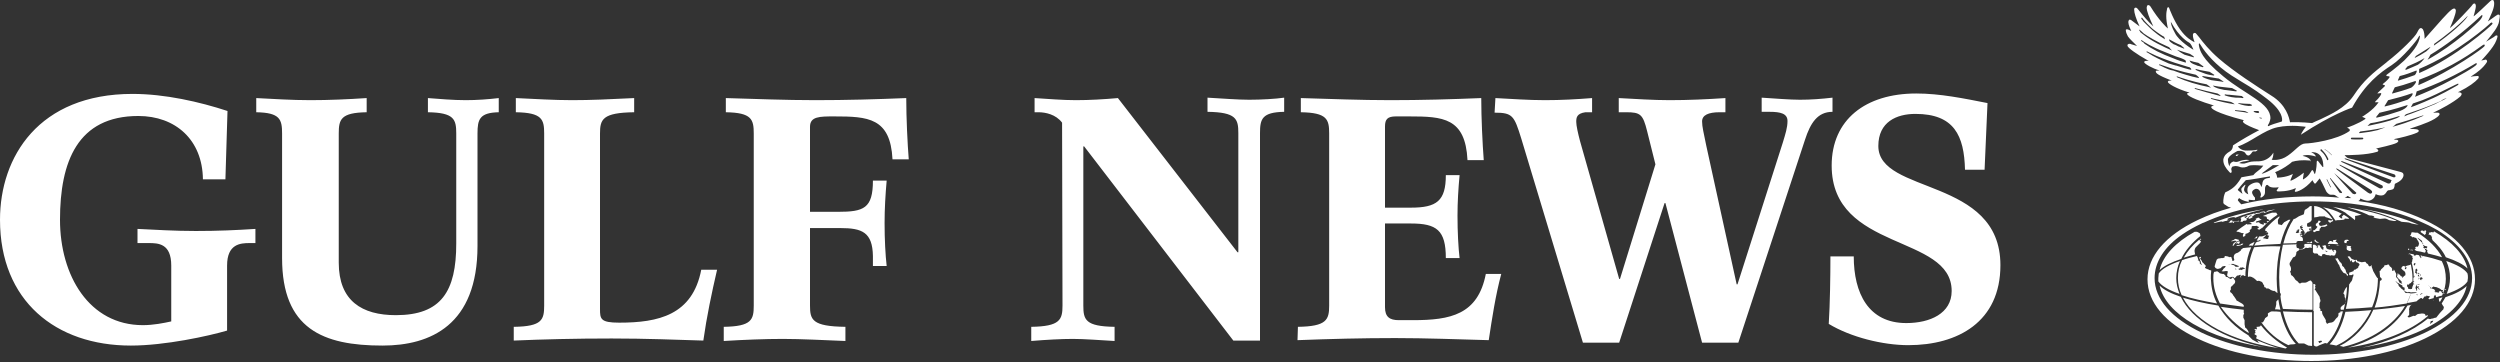
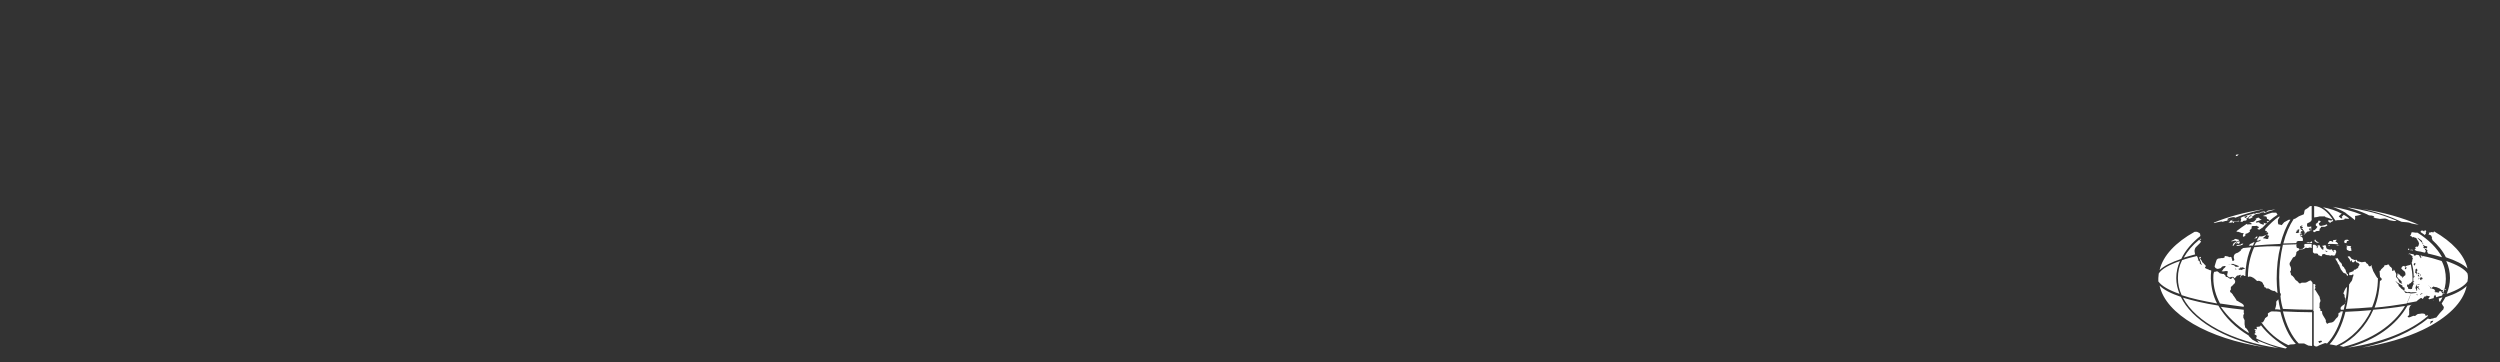
<svg xmlns="http://www.w3.org/2000/svg" width="600" height="87" viewBox="0 0 600 87" fill="none">
  <rect x="0" y="0" width="600" height="87" fill="#333333" stroke="none" />
  <path d="M543.1 51.838C543.2 51.838 543.4 51.938 543.7 51.938C544 51.938 544 52.138 544 52.138L544.1 52.538C544.1 52.538 544.5 52.638 544.6 52.838C544.8 53.038 544.5 53.038 544.4 53.038C544.3 53.138 544 53.038 544 53.038L544.2 53.438L543.8 53.638L543.2 53.438L543.4 53.738L543.2 53.938C543.2 53.938 542.3 53.638 542.3 53.538C542.3 53.438 542.1 53.338 542.1 53.338L541.4 53.438L541.5 53.138L542.2 52.938C542.2 52.938 542.7 52.738 542.8 52.738C542.9 52.738 542.3 52.538 542.3 52.438C542.3 52.338 542.1 52.238 542.1 52.238C542.1 52.238 542 52.238 541.9 52.238C541.7 52.338 541.5 52.438 541.3 52.538L541.5 52.638L541.1 53.038C541.1 53.038 541 53.138 540.8 53.238C540.5 53.338 540.3 53.238 540.1 53.338C540.1 53.338 540.1 53.338 540 53.338C539.9 53.438 539.8 53.438 539.6 53.538L539.8 53.438H540.1L540.3 53.638L540.5 53.738C540.5 53.738 540.4 53.838 540.2 53.838C540 53.838 539.8 53.838 539.7 53.838L539.3 53.938L539.4 53.738C539.4 53.738 539.3 53.738 539.2 53.738C538.4 54.238 537.6 54.838 536.8 55.438C536.8 55.538 536.8 55.638 536.8 55.638H537.2L537.8 55.838L538 55.938H538.5L538.4 56.138L538.3 56.438V56.738L538.5 56.838L538.9 56.538V56.138C538.9 56.138 539.3 56.038 539.5 55.938C539.7 55.838 540 55.538 540 55.538C540 55.438 539.9 55.238 539.9 55.238C539.9 55.238 540.2 55.038 540.3 54.938C540.4 54.838 540.4 54.538 540.4 54.538C540.4 54.538 540.3 54.338 540.6 54.238C540.9 54.238 541.2 54.238 541.3 54.238C541.4 54.238 541.5 54.138 541.7 54.238C541.8 54.238 541.9 54.338 541.9 54.438H542.2L542 54.738L541.7 54.938L542 55.038L542.2 55.138L542.7 54.838L542.9 54.638V54.738C544 53.538 545.2 52.438 546.6 51.538L546.3 51.038H545.3C544.9 51.138 544 51.438 543.1 51.838ZM536.7 58.938L536.9 59.038L537.6 58.938L538.2 58.738L538.4 58.438L537.9 58.538L537.7 58.738H537.6L536.9 58.838L536.7 58.938ZM536.9 57.438L536.6 57.338C536.6 57.338 536.3 57.338 536.3 57.438C536.2 57.538 536.1 57.538 536 57.638C535.9 57.638 535.5 57.838 535.5 57.838L535.6 57.938L536 57.838L536.5 57.738L536.7 57.938L537.1 57.838L537.4 57.738L537.3 57.538L536.9 57.438ZM536.9 58.038H536.6L536.1 58.338L535.8 58.938H536.1L536.3 58.538L536.7 58.138H537L536.6 58.438H536.9L537.1 58.338V58.538L537.4 58.438L537.6 58.038L537.4 57.938L536.9 58.038ZM541.8 56.738C541.6 56.738 541.6 56.738 541.5 56.838C541.4 56.938 541.3 57.038 541.3 57.038L541 57.238H541.1L541.7 57.138C541.7 57.038 541.7 56.838 541.8 56.738ZM539.7 79.938C539.7 79.738 539.6 79.438 539.5 79.338C539.4 79.238 539.4 79.138 539.3 79.038L539.2 78.838C539.2 78.838 539.2 78.938 539.1 78.838C539 78.738 538.8 78.538 538.8 78.538V78.338L538.7 77.838V76.838L538.4 76.238V75.638L538.6 75.238L538.5 75.138V74.838C538.5 74.838 538.5 74.638 538.5 74.538C538.5 74.538 538.5 74.438 538.5 74.338C536.7 74.138 534.9 73.938 533 73.638C534.6 75.938 536.8 78.138 539.7 79.938ZM531.2 66.738C531.2 68.938 531.8 70.938 532.8 72.838C534.6 73.138 536.5 73.338 538.5 73.638V73.238C538.5 73.238 538.4 73.138 538.3 73.038C538.2 72.938 538.3 73.038 538.2 72.938C538.1 72.838 537.7 72.638 537.7 72.638C537.7 72.638 537.3 72.438 537.2 72.338C537.1 72.238 536.9 72.238 536.8 72.138C536.7 72.038 536.7 71.938 536.7 71.938C536.7 71.938 536.2 71.138 536.1 71.038C536 70.938 535.9 70.838 535.9 70.738C535.9 70.638 535.6 70.438 535.6 70.338L535.3 70.138C535.3 70.138 535.2 69.938 535.2 69.838C535.2 69.738 535.3 69.638 535.4 69.538C535.4 69.438 535.4 69.338 535.4 69.338C535.4 69.238 535.4 69.238 535.4 69.138C535.4 69.038 535.4 69.038 535.4 68.938C535.4 68.838 535.9 68.438 535.9 68.438C535.9 68.338 536.1 68.238 536.2 68.138C536.3 68.038 536.4 67.838 536.4 67.838C536.4 67.738 536.5 67.438 536.4 67.338C536.3 67.238 536.1 66.838 536.1 66.838L535.9 66.638H535.7L535.6 66.738V66.838L535.5 66.938H535.3L534.9 66.738L534.7 66.538L534.2 66.438L534.1 66.138L533.7 65.738H533.3L533 65.638H532.8L532.6 65.438L532.2 65.138H531.9C531.9 65.138 531.7 65.238 531.6 65.238H531.4C531.2 65.638 531.2 66.138 531.2 66.738ZM539.7 58.938C540 58.938 540.3 58.938 540.7 58.938C540.8 58.638 541 58.338 541.1 58.038L540.1 58.538C540.1 58.438 539.7 58.938 539.7 58.938ZM559.2 53.438C559.4 53.438 559.4 53.438 559.4 53.438V53.238H559.7V53.138L560 53.038C559.9 52.938 559.9 52.838 559.8 52.738L559.5 52.938C559.5 52.938 559.1 52.838 559 52.838L558.7 52.938L558.8 53.138C558.9 53.238 559.1 53.438 559.2 53.438ZM561.5 58.938C561.2 58.838 560.9 58.838 560.6 58.838L561 58.938H561.5ZM559.2 58.838C559.2 58.838 559.3 58.838 559.4 58.838C559.2 58.838 559 58.838 558.8 58.838V58.938H559.2M560.7 62.038C560.5 61.938 560.5 62.138 560.5 62.138L561 62.938L561.1 63.238L561.4 63.638C561.4 63.638 561.5 63.838 561.5 63.938C561.5 64.038 561.7 64.338 561.7 64.338C561.7 64.338 561.7 64.538 561.8 64.638C561.9 64.738 562.3 65.338 562.4 65.438C562.5 65.538 562.6 65.538 562.9 65.638C563.2 65.838 563.2 65.938 563.2 65.938V66.038L563.5 66.238C563.5 66.038 563.5 65.938 563.5 65.738H563.4C563.2 65.738 563.2 65.638 563.2 65.538C563.2 65.438 563 65.238 563 65.038C563 64.838 562.8 64.538 562.8 64.538C562.8 64.538 562.6 64.438 562.6 64.238C562.6 64.138 562.4 64.038 562.3 63.938C562.2 63.838 562.1 63.838 562.1 63.638C562.1 63.438 562 63.338 561.9 63.138C561.8 62.938 561.6 62.938 561.6 62.938C561.6 62.938 561.6 62.838 561.5 62.738C561.3 62.438 561.2 62.238 561 61.938C560.8 62.038 560.7 62.038 560.7 62.038ZM564.2 59.238L564.3 59.138L564.2 59.038C563.8 59.038 563.5 59.038 563.1 58.938L563.2 59.138L563.4 59.238L563.2 59.338V59.738L563.3 60.038C563.3 60.038 563.4 60.038 563.5 60.038L563.6 60.138C563.6 60.138 563.8 60.238 563.9 60.238C564 60.238 564 60.238 564 60.238C564.1 60.238 564.4 60.138 564.4 60.138L564.3 59.938V59.638L564.2 59.538V59.338H564.1V59.138C563.9 59.138 564.2 59.238 564.2 59.238ZM578.4 61.038C578.5 61.038 578.6 61.138 578.6 61.138C578.6 61.138 578.7 61.338 578.8 61.338C578.9 61.338 579 61.538 579 61.538L579.1 61.638H578.8H578.9L579 61.838V61.938H579.1C579.1 61.938 579.1 62.038 579 62.238C578.9 62.438 579 62.738 578.8 63.038C579.1 64.138 579.3 65.238 579.3 66.438L579.4 66.338V66.238L579.5 66.138V66.338L579.4 66.538L579.2 66.638V66.838C579.2 67.038 579.2 67.238 579.2 67.438H579.3L579.5 67.538H579.3V67.638H579.2C579.2 67.738 579.2 67.838 579.2 67.938V68.038L579.4 68.138V68.238H579.2L579.1 68.438V68.638L579 68.738C578.9 69.238 578.8 69.738 578.7 70.138C578.8 70.138 578.9 70.138 579 70.138C579.2 70.138 579.3 70.138 579.4 70.138C579.5 70.138 579.8 70.138 579.9 70.138C580 70.138 580 70.238 580 70.238L579.6 70.338L578.7 70.438H578.6C578.4 71.238 578.1 71.938 577.7 72.738C578.5 72.638 579.2 72.438 579.9 72.338L580.1 72.238C580.1 72.238 580.2 72.038 580.4 71.938C580.6 71.838 580.7 71.738 580.8 71.638C580.9 71.538 581.1 71.538 581.2 71.538C581.3 71.538 581.3 71.738 581.3 71.738L581.6 71.638C581.6 71.638 581.5 71.638 581.6 71.538C581.7 71.438 581.9 71.138 581.9 71.138H582.3V70.938L583.2 71.138L583 71.438L582.8 71.638L583 71.838C583.4 71.738 583.7 71.638 584.1 71.538V71.238L584.4 70.738L584.5 70.838L584.7 71.338C585.2 71.138 585.7 71.038 586.1 70.938C586.7 69.638 587 68.238 587 66.938C587 65.438 586.7 63.938 586 62.638C584.5 62.138 583 61.738 581.5 61.438V61.538H581.4L581.3 61.338C581.2 61.338 581.2 61.338 581.2 61.338H580.9L580.7 61.438L580.5 61.338L580.6 61.238C580.4 61.238 580.2 61.138 579.9 61.138C579.9 61.138 579.9 61.238 579.8 61.238C579.8 61.338 579.4 61.338 579.4 61.338L579.3 61.238C579.3 61.238 579.3 61.138 579.3 61.038C578.9 60.938 578.5 60.938 578.2 60.838L578 61.038C578.2 60.938 578.3 60.938 578.4 61.038ZM580.1 70.838L579.9 70.738L580.1 70.638L580.3 70.838H580.1ZM586.3 69.538H586.7L587.1 69.338L587 69.538L586.8 69.638L586.3 69.538ZM582.7 68.538L583.2 68.738V68.838L583.5 69.138L584.1 68.738L584.2 68.838L584.8 68.938L585.5 69.238L585.8 69.438V69.538L586.3 69.638V69.838L586.1 69.938H586.2L586.4 70.238L586.6 70.338L586.7 70.538L586.5 70.438L586.1 70.338L585.9 69.938L585.6 69.838L585.3 70.038L585.4 70.138L585.2 70.238L584.8 70.138H584.5L584.2 70.038L584.5 69.938L584.4 69.738L584.2 69.438L583.9 69.338L583.4 69.138L583.2 69.238V69.038L583.4 68.838H583.2L583 68.638H582.8V68.438L582.7 68.538ZM580.3 68.838L580.5 68.638H580.6L580.4 68.938L580.5 69.238L580.7 69.338V69.538L580.4 69.338L580.3 69.038L580.1 69.138V69.738H579.9V69.438L579.7 69.138L579.8 68.738L580 68.338L580.4 68.238L580.7 68.138H580.8L580.5 68.338H580.1L580 68.638L580.3 68.838ZM579.9 65.638H580.1V65.738L580 65.838L579.9 65.738V65.638ZM580.5 66.238L580.3 66.338V65.938L580.6 66.038L580.5 66.238ZM580.6 66.238V66.538H580.5V66.338L580.6 66.238ZM580.9 70.738L580.8 70.638L581.3 70.338L581.4 70.438L580.9 70.738ZM581.3 66.638L581.4 66.738V66.938L581.3 67.038L581.2 66.938L581.1 67.038L581.2 67.138L581.1 67.238H581L580.8 67.038V66.838H580.7H580.5L580.4 67.038H580.3L580.4 66.838H580.5V66.738H580.7V66.838L580.9 66.738V66.638L581 66.538L580.9 66.438L581.3 66.638ZM581 66.238L580.8 66.138L580.9 66.038L580.8 65.938L580.9 65.838L581 65.938V66.038L580.9 66.138C581 66.138 581 66.238 581 66.238ZM580.8 61.338L581 61.438L581.1 61.638V61.938H580.9V61.638L580.7 61.538L580.6 61.438L580.8 61.338ZM580.3 65.438L580.5 65.538L580.7 65.738L580.6 65.838H580.5L580.4 65.638H580.2L580.3 65.438ZM579.9 64.438L580.1 64.638L580.2 64.838L580.1 65.038L580 65.138V65.338L580.1 65.438V65.638L580 65.738L579.9 65.538H579.7L579.6 65.238H579.7V64.738L579.9 64.438ZM579.5 63.138H579.7V63.238L579.6 63.638L579.5 63.738L579.3 63.538V63.338L579.5 63.138ZM560.8 58.138L560.5 57.938C560.5 57.938 560.9 57.538 560.8 57.538C560.7 57.538 559.9 57.638 559.9 57.638L560 57.938L559.7 58.038L559.6 57.938V57.838H559.1L559 58.038L558.7 58.338V58.538C559.5 58.538 560.4 58.538 561.2 58.638C561.1 58.338 560.8 58.138 560.8 58.138ZM584.1 72.038C584.1 72.038 584 72.038 583.9 72.038C584 72.138 584.1 72.038 584.1 72.038ZM541.4 51.038C541.5 51.038 541.6 51.038 541.6 51.038C541.6 51.038 541.7 51.038 541.7 50.938C541.7 51.038 541.5 51.038 541.4 51.038ZM542.3 51.038L543.4 50.938V51.138C544.1 50.838 544.8 50.638 545.5 50.438L546.1 50.238C545.5 50.338 544.9 50.438 544.3 50.538L543.8 50.938L543.4 50.738C543.2 50.738 542.9 50.838 542.7 50.838L542.3 51.038ZM528.1 56.638C528.1 56.538 528 56.038 528 56.038L527.7 55.838L527.3 55.638C527.2 55.638 526.9 55.638 526.9 55.638H526.7C522.2 58.138 519.1 61.338 518.3 64.838C519.3 63.838 521.1 62.938 523.5 62.138C524.5 60.038 526.1 58.238 528.1 56.638ZM523.4 71.238C521 70.438 519.3 69.538 518.3 68.538C519.8 75.438 529.9 81.238 543.5 83.338C533.6 81.338 526 76.738 523.4 71.238ZM527.9 57.438L528.1 57.538C528.1 57.538 528.3 57.538 528.3 57.438C528.2 57.438 528.1 57.338 528.1 57.338L528.2 57.238C528.1 57.238 528 57.338 527.9 57.438ZM541.6 81.638C541.6 81.638 541.9 81.838 541.9 81.938C541.9 82.038 542.3 82.238 542.3 82.238C542.3 82.238 541.9 82.238 541.7 82.138C541.5 82.038 540.7 81.538 540.6 81.538C540.5 81.438 540 80.938 539.8 80.738C539.7 80.638 539.7 80.638 539.7 80.538C536.5 78.638 534 76.138 532.4 73.338C529.1 72.838 526.2 72.138 523.9 71.438C527 77.338 535.7 81.938 546.8 83.538C545.1 83.038 543.3 82.338 541.6 81.638ZM585.4 72.238C585.4 72.338 585.5 72.438 585.6 72.438C585.8 72.138 586 71.738 586.2 71.338C585.9 71.438 585.6 71.538 585.3 71.638V71.738C585.4 71.938 585.3 72.038 585.4 72.238ZM528 57.738L527.8 57.538C526.2 58.838 525 60.238 524.1 61.838C525 61.538 525.9 61.338 526.9 61.038C526.8 61.038 526.8 60.938 526.8 60.938L526.7 60.338V60.038C526.7 60.038 526.8 59.438 527.1 59.238C527.3 59.038 527.8 58.538 528 58.338C528.2 58.138 528.2 57.938 528.2 57.938H528.3L528 57.738ZM528.2 61.738C528.1 61.638 528 61.638 528 61.638L527.8 61.838C527.8 61.938 528 62.238 528 62.238V62.438L528.2 62.838V63.138L528.3 63.238C528.3 63.338 528.4 63.338 528.4 63.438L528.5 63.538H528.3L527.9 63.138L528 62.938C528 62.938 527.9 62.838 527.9 62.738C527.9 62.738 527.8 62.638 527.7 62.538C527.6 62.438 527.4 62.438 527.4 62.438L527.6 62.338V62.238L527.5 62.138V61.938L527.3 61.538V61.438C526 61.738 524.8 62.038 523.7 62.438C523 63.838 522.7 65.238 522.7 66.738C522.7 68.138 523 69.538 523.6 70.838C525.9 71.638 528.8 72.238 532.1 72.838C531.1 70.938 530.7 68.938 530.6 66.838C530.6 66.238 530.6 65.638 530.7 64.938C530.5 64.838 530.5 64.838 530.4 64.838C530.3 64.838 530.1 64.738 530.1 64.738L530 64.638C529.9 64.638 529.8 64.638 529.7 64.538L529.4 64.438L529.2 64.238V64.138L529.4 63.938L529.3 63.638C529.3 63.638 528.9 63.338 528.9 63.238C528.8 63.138 528.8 63.138 528.7 63.038C528.7 63.038 528.5 62.938 528.5 62.838C528.5 62.738 528.5 62.838 528.5 62.738C528.5 62.638 528.3 62.438 528.3 62.438C528.3 62.438 528.1 62.138 528 62.038C528.2 61.938 528.3 61.838 528.2 61.738ZM531.4 53.538L532.2 53.338C532.2 53.338 533.1 53.138 533.2 53.138L533.3 53.238L533.8 53.138L534 53.038H534.3C534.6 52.838 535 52.738 535.3 52.638C535.2 52.638 535.1 52.738 534.9 52.838C534.5 52.938 535 52.638 534.5 52.638C534.4 52.638 534.7 52.438 535 52.338C535.3 52.238 535.2 52.238 535.8 52.138C536.4 52.038 536.4 52.238 536.4 52.238H536.5C538.5 51.438 540.6 50.838 542.8 50.338H542.9C542.9 50.338 543 50.338 543.1 50.238C538.7 50.938 534.7 52.038 531.3 53.438H531.4C531.2 53.538 531.4 53.538 531.4 53.538ZM554 49.838C554 49.838 553.3 50.338 553.2 50.338C553.1 50.438 553 50.938 553 51.038C553 51.138 552.9 51.438 552.9 51.438C552.9 51.438 552.2 51.738 551.9 51.838C551.6 51.938 551.3 52.238 550.9 52.438C550.8 52.538 550.7 52.538 550.5 52.538C549.5 54.038 548.6 56.038 548 58.438C549.1 58.438 550.2 58.338 551.2 58.338L551.1 58.038H551.3L551.4 57.838H552.5C552.7 57.838 552.7 57.738 552.7 57.738V57.338L552.6 57.038L552.4 56.838L552 56.638V56.538H552.2L552.3 56.638L552.6 56.538L552.5 56.338H552.8L553 56.238L553.3 56.038C553.3 56.038 553.5 55.938 553.6 55.738C553.7 55.538 554.1 55.538 554.1 55.538L554.4 55.438L554.2 55.038L554.1 54.938L554.5 54.738L554.6 55.038L554.5 55.338H554.7V54.338L554.3 54.438C554.3 54.438 554 54.438 553.9 54.438C553.8 54.438 553.7 54.238 553.7 54.238C553.7 54.238 553.7 53.938 553.7 53.838C553.6 53.638 553.8 53.638 553.9 53.538C554.1 53.438 554.1 53.438 554.3 53.338C554.5 53.238 554.7 53.038 554.7 52.938L554.8 52.838V49.438C554.6 49.438 554.5 49.438 554.3 49.538L554 49.838ZM551.8 55.338L551.7 55.438L551.8 55.738V55.838H551.6L551.4 55.938H551.2L551 55.838V55.738L551.2 55.638V55.538H551.1L551.2 55.338H551.4V55.138L551.6 55.038L551.8 55.138H551.9V55.238C551.8 55.138 551.8 55.238 551.8 55.338ZM553.2 55.938L553 56.038L553.2 56.138V56.238L552.7 56.338H551.9L552.2 56.038H552.4L552.5 55.938H552.1V55.838L552.3 55.738V55.638L552.2 55.538L552.3 55.438L552.5 55.538L552.6 55.338L552.5 55.238V55.138C552.5 55.138 552.4 55.238 552.3 55.138C552.2 55.138 552.2 55.038 552.2 55.038L552.3 54.938C552.3 54.938 552.3 54.838 552.2 54.838H552L552.1 54.638L552 54.538V54.338L552.1 54.238L552.2 54.338L552.3 54.138H552.6V54.238L552.2 54.438H552.5L552.7 54.538L552.6 54.738L552.4 54.838V54.938H552.6C552.6 54.938 552.7 54.938 552.7 55.038C552.7 55.138 552.7 55.138 552.8 55.238C552.9 55.238 552.9 55.338 552.9 55.438L553.1 55.638V55.838L553.2 55.938L553.3 55.838L553.4 55.938H553.2ZM582.9 56.338H583.1L583.5 56.538V56.738L583.7 56.838V56.938L583.6 57.038L583.7 57.138L583.6 57.238L583.8 57.438L583.7 57.538C585.1 58.838 586.3 60.238 587 61.738C589.4 62.538 591.2 63.438 592.2 64.438C591.4 61.038 588.5 58.038 584.2 55.538C584.1 55.638 584 55.738 584 55.738V55.838L583.8 55.738C583.7 55.638 583.4 55.738 583.4 55.738V55.838L583.2 55.738L583.1 55.838H582.9L583 56.038C582.8 56.238 582.9 56.338 582.9 56.338ZM554.4 58.238L554 58.138L553.6 58.238V58.338C554 58.338 554.4 58.338 554.9 58.338V58.038L554.7 57.938L554.4 58.238ZM545.2 74.738C545.1 74.738 544.9 74.838 544.9 74.838C544.8 74.938 544.3 75.138 544.3 75.238C544.2 75.338 544.4 75.638 544.3 75.738C544.3 75.838 544.2 75.938 544.1 76.038L543.9 76.138C543.9 76.138 544 76.138 543.8 76.238C543.7 76.338 543.6 76.338 543.6 76.438C543.6 76.538 543.4 76.838 543.4 76.838C543.4 76.838 543.4 76.938 543.3 77.038C543.2 77.138 543.2 77.238 543.1 77.338C543 77.338 542.9 77.438 542.8 77.338H542.7C544.4 79.738 546.6 81.638 549.2 82.838C549.6 82.638 550 82.638 550.4 82.638C550.6 82.638 550.8 82.538 551 82.538C549.4 80.838 548.1 78.138 547.3 74.838C546.7 74.738 545.9 74.738 545.2 74.738ZM553 58.938L553.1 59.238L552.6 59.738H552.2L552 59.938L551.8 59.738L551.6 59.538H551.4L551.2 59.438V59.238L551.1 59.038L551.2 58.638C550.1 58.638 549 58.738 547.9 58.738C547.3 61.338 547 63.938 547 66.538C547 67.838 547.1 69.038 547.2 70.238C547.3 70.338 547.4 70.538 547.4 70.638C547.4 70.738 547.4 70.938 547.3 71.038C547.4 72.138 547.6 73.138 547.9 74.138C550.2 74.238 552.6 74.338 555 74.338V67.838C554.9 67.838 554.8 67.438 554.6 67.338C554.4 67.238 553.8 67.638 553.8 67.638C553.8 67.638 553.5 67.838 553.2 67.838C553 67.838 552.9 67.838 552.9 67.838H552.4C552.4 67.838 552.1 68.038 552 68.038C551.9 68.038 551.7 67.938 551.6 67.738C551.6 67.638 551 67.238 551 67.238C551 67.238 550.7 66.938 550.7 66.838C550.7 66.738 550.4 66.438 550.3 66.338C550.3 66.238 550 66.138 549.9 66.038C549.8 65.838 549.8 65.838 549.8 65.638C549.8 65.438 549.6 65.238 549.6 65.238L549.8 64.938C549.8 64.938 549.9 64.438 549.8 64.238C549.8 64.038 549.7 64.038 549.7 63.938C549.7 63.838 549.5 63.738 549.5 63.338C549.5 63.038 549.7 62.838 549.7 62.838C549.7 62.838 549.9 62.438 550 62.338C550.1 62.238 550.3 61.738 550.4 61.738C550.5 61.738 550.9 61.638 551 61.238C551 61.138 551 61.038 551.1 61.038V60.638C551.2 60.538 551.1 60.538 551.2 60.438C551.3 60.338 551.4 60.238 551.5 60.238C551.6 60.238 551.8 59.938 551.8 59.938V59.738H552L552.2 59.838H552.6L552.9 59.738L553.1 59.638C553.1 59.638 553.3 59.538 553.4 59.438C553.5 59.438 553.8 59.638 554.2 59.438C554.6 59.338 554.5 59.438 554.5 59.438L554.8 59.538V58.538C554.2 58.538 553.6 58.538 553.1 58.538L553 58.938ZM542.6 78.038C542.6 78.138 542.5 78.238 542.4 78.338C542.2 78.338 542 78.438 541.9 78.438C541.8 78.438 541.6 78.438 541.6 78.438C541.6 78.438 541.6 78.638 541.6 78.738C541.6 78.838 541.7 78.838 541.7 78.938C541.6 79.038 541.5 79.038 541.5 79.038L541.2 78.938C541.2 78.938 541.1 78.938 541.1 79.038C541.1 79.138 541.2 79.238 541.2 79.238L541.4 79.338L541.2 79.538L541.3 79.738V79.938L541.1 80.038C541.1 80.138 541.1 80.338 541.2 80.338C541.3 80.338 541.5 80.438 541.5 80.438L541.6 80.638V80.838C541.6 80.838 541.5 80.938 541.5 81.038C541.5 81.038 541.5 81.138 541.5 81.238C543.7 82.338 546.1 83.138 548.5 83.638C548.6 83.538 548.8 83.538 548.9 83.438C546.4 81.938 544.3 80.238 542.6 78.038ZM551.7 82.438H553L554 82.938L554.9 83.038V74.938C552.5 74.938 550.2 74.838 547.9 74.738C548.7 78.138 550.1 80.838 551.7 82.438ZM523.1 70.538C522.6 69.338 522.3 68.038 522.3 66.738C522.3 65.338 522.6 63.938 523.2 62.638C520.6 63.538 518.8 64.538 518.1 65.638C518.1 66.038 518 66.338 518 66.738C518 67.038 518 67.338 518 67.538C518.8 68.638 520.5 69.638 523.1 70.538ZM556.7 73.938C556.6 73.838 556.7 73.638 556.7 73.538C556.7 73.438 556.7 72.938 556.7 72.838C556.7 72.638 556.9 72.438 556.9 72.238C556.9 72.038 556.9 71.938 556.8 71.738C556.7 71.538 556.8 71.538 556.7 71.238C556.6 71.038 555.7 69.638 555.7 69.638L555.5 69.438C555.5 69.438 555.7 69.238 555.7 69.138C555.8 69.038 555.6 68.938 555.6 68.838C555.6 68.738 555.7 68.638 555.7 68.538C555.8 68.338 555.6 68.238 555.4 68.138C555.3 68.138 555.3 68.138 555.2 68.138V74.638C555.8 74.638 556.3 74.638 556.9 74.638C557 74.238 556.8 73.938 556.7 73.938ZM556 60.838L556.3 60.938L556.4 61.238L556.7 61.338L557.1 61.538L557.3 61.338V61.138L557.4 61.038L557.8 60.938L558.2 61.138L558.5 61.238C558.5 61.238 558.7 61.238 558.8 61.238C558.9 61.238 559.2 61.338 559.2 61.338C559.3 61.338 559.4 61.338 559.4 61.338L559.6 61.238L559.9 61.338H560.2L560.4 61.238L560.5 61.038L560.6 60.738L560.7 60.538V60.338L560.6 60.238V59.938L560.5 60.038L560.3 59.938L560.1 60.138C560.1 60.138 559.9 60.138 559.8 60.138C559.7 60.138 559.7 60.038 559.7 59.938C559.7 59.838 559.4 59.838 559.4 59.838L559.3 59.938H559.1L559 59.838H558.7L558.3 59.538V59.238C558.3 59.238 558.2 59.138 558.2 59.038C558.2 58.938 558.1 58.838 558.1 58.838H557.9L557.8 58.938H557.4V59.138L557.7 59.438L557.6 59.638V59.938H557.5L557.3 59.838L557.1 59.638V59.538L556.9 59.338L556.7 58.938V58.838H556.2C556.3 58.838 556.5 59.038 556.5 59.038V59.138L556.3 58.938C556.2 58.938 556.2 59.038 556.2 59.038V59.138C556.2 59.138 556.3 59.138 556.3 59.238V59.338H556.2V59.438L556.1 59.538H556V59.438L556.1 59.338L556 59.038L555.6 58.738H555.1V60.538C555.2 60.638 555.4 60.838 555.5 60.838C555.8 60.838 556 60.838 556 60.838ZM560.2 60.238V60.338L560.1 60.438H560L559.9 60.338L560.2 60.238ZM558 60.138L558.4 60.238L558.5 60.338H558.6V60.438H558.3L558 60.138ZM556.3 83.038C556.6 82.838 558 82.338 558 82.338C558 82.338 558.2 82.338 558.5 82.438C560.1 80.838 561.5 78.138 562.3 74.738C562.1 74.738 561.9 74.738 561.7 74.738C561.7 74.838 561.7 74.838 561.7 74.938C561.6 75.038 561.5 75.038 561.4 75.038C561.3 75.038 561.2 75.338 561.2 75.338C561.2 75.338 561.3 75.638 561.2 75.738C561.2 75.838 561.1 75.938 561 76.138C560.8 76.238 560.4 76.738 560.2 77.038C560 77.238 559.7 77.438 559.3 77.438C558.9 77.438 558.5 77.738 558.5 77.738L558.2 77.238C558.2 77.238 558.2 76.938 558.2 76.838C558.2 76.738 557.9 76.338 557.8 76.138C557.7 75.938 557.4 75.538 557.4 75.438C557.3 75.238 557.3 75.038 557.3 74.838C557.3 74.838 557.3 74.738 557.2 74.638C556.6 74.638 556 74.638 555.3 74.638V82.838C555.6 83.238 556.1 83.238 556.3 83.038ZM557.1 81.738L557.3 82.038L556.6 82.338L556.4 81.838C556.4 81.938 557.1 81.738 557.1 81.738ZM556 57.938C556 57.938 555.7 57.638 555.7 57.538C555.7 57.438 555.5 57.538 555.5 57.638V57.838C555.5 57.938 555.7 58.038 555.8 58.038C555.9 58.138 555.9 58.138 555.9 58.138L556 58.238H556.6L556 57.938ZM546.4 72.238L546.3 72.438C546.3 72.438 546.3 72.938 546.3 73.038C546.3 73.138 546.1 74.038 546 74.238C546.4 74.238 546.9 74.238 547.3 74.338C547.1 73.538 546.9 72.638 546.8 71.838C546.7 71.938 546.6 72.038 546.6 72.038C546.6 72.038 546.5 72.238 546.4 72.238ZM563 51.138L563.2 51.238H563.1C563.8 51.738 564.5 52.238 565.2 52.838V52.738C565.2 52.738 565.3 52.138 565.2 51.938C565.2 51.738 565.5 51.838 565.8 51.738C566 51.738 566.4 51.538 566.8 51.538C564.6 50.638 562.2 50.038 559.9 49.638C560.9 50.038 561.9 50.438 562.9 51.038L563 51.138ZM556.7 51.938H558C558 51.938 558.1 52.138 558.2 52.138C558.4 52.138 559.7 52.638 559.7 52.638L559.9 52.738C558.6 50.738 557.1 49.538 555.4 49.438V52.238C555.5 52.138 555.5 52.138 555.7 52.138C556 52.138 556.7 51.938 556.7 51.938ZM556 55.438H556.4L556.7 55.338V54.938L556.9 54.738H557V54.438H557.9C558 54.438 558.4 54.238 558.5 54.138C558.7 54.138 558.4 53.838 558.4 53.838L557.9 54.038L557 54.238L556.6 54.038V53.838C556.6 53.838 556.4 53.538 556.6 53.538C556.8 53.438 557 53.138 557 53.138L556.6 52.938L556.3 53.038L556.4 53.238L556.2 53.438L555.8 53.738V54.138L556.2 54.438L555.9 54.838L555.5 55.238H555.2V55.638L555.4 55.738L556 55.438ZM560.5 52.938L561 52.838C561 52.838 561.9 52.838 562.4 52.738C562.9 52.638 562.7 52.438 562.7 52.438L563.7 52.538V52.338C563.3 52.038 562.9 51.738 562.5 51.538L562 52.038L562.2 52.338L561.9 52.438L561.3 51.938L561.9 51.338H562.1C560.7 50.538 559.1 50.038 557.5 49.738C558.6 50.338 559.6 51.438 560.5 52.938ZM546.7 53.438V52.838C546.7 52.738 546.9 52.438 546.9 52.438C546.9 52.438 547 52.138 547.1 52.138C547.2 52.138 547.1 52.038 547 51.938C545.8 52.738 544.7 53.838 543.7 54.938C543.7 55.038 543.7 55.138 543.6 55.238C543.5 55.338 543.9 55.438 543.9 55.438C544 55.438 544 55.538 544.1 55.638L543.7 55.738H544.1L544.3 55.838L544.4 55.938L544.3 56.138L544.2 56.238L543.7 56.438C543.7 56.438 543.3 56.638 543.2 56.638C543.1 56.638 543 56.738 542.9 56.738H542.2C542 57.038 541.8 57.438 541.6 57.738H542.1L542.5 57.538L542.6 57.638L542.2 57.938L541.7 58.038L541.4 58.238C541.3 58.438 541.2 58.738 541 58.938C543.1 58.738 545.2 58.638 547.3 58.538C547.9 56.238 548.7 54.238 549.7 52.738C549.5 52.738 549.3 52.738 549.3 52.738L548.2 53.338L547.6 54.038L547.3 53.938L546.8 53.838L546.7 53.438ZM544.4 57.138C544.4 57.138 544.4 57.338 544.3 57.338C544.2 57.338 543.8 57.338 543.8 57.338L543.7 57.238H543.2V57.038L543.6 56.738L543.9 56.338L544.2 56.138L544.3 56.438L544.1 56.538H544.4C544.4 56.538 544.6 56.538 544.6 56.638C544.4 56.838 544.4 57.138 544.4 57.138ZM586 72.838C586.1 73.038 586.3 73.338 586.4 73.538C586.5 73.638 586.6 73.538 586.5 73.838C586.4 74.138 586.5 74.238 586.2 74.438C585.9 74.738 585.2 75.538 585 75.838C584.8 76.138 584.7 76.238 584.6 76.238C584.4 76.238 584.1 76.338 583.9 76.438C583.7 76.438 583.6 76.438 583.4 76.538C583.3 76.538 583.2 76.638 583 76.538C582.8 76.538 582.8 76.438 582.7 76.438C579 79.538 573.4 82.038 566.9 83.438C572.3 82.538 577.3 81.138 581.5 79.138C587.5 76.238 591.2 72.538 592 68.638C591 69.638 589.3 70.538 586.9 71.338C586.7 71.738 586.3 72.338 586 72.838ZM583.9 77.238C583.7 77.338 583.5 77.538 583.4 77.638L583.2 77.738L583.4 77.038H583.6L584 76.938C583.9 77.038 583.9 77.138 583.9 77.238ZM587.1 62.638C587.7 63.938 588 65.338 588 66.738C588 68.038 587.7 69.338 587.2 70.538C589.8 69.638 591.5 68.638 592.2 67.538C592.2 67.238 592.3 66.938 592.3 66.738C592.3 66.338 592.3 65.938 592.2 65.638C591.5 64.538 589.7 63.538 587.1 62.638ZM569.1 74.438C567.1 74.638 565 74.738 562.9 74.838C562.1 78.138 560.7 80.938 559.1 82.638C559.7 82.738 560.4 82.838 560.7 82.938C564.3 81.338 567.3 78.238 569.1 74.438ZM541 59.338C540 61.538 539.5 64.038 539.5 66.438H539.6C539.7 66.438 540 66.338 540 66.338C540 66.338 540.1 66.438 540.3 66.438C540.4 66.438 540.5 66.538 540.6 66.538V66.638H540.8C540.8 66.638 540.8 66.738 541 66.838C541.1 66.838 541.3 67.038 541.3 67.038V67.138C541.3 67.138 541.3 67.038 541.5 67.238C541.6 67.338 541.6 67.438 541.8 67.438C541.9 67.438 542.1 67.338 542.3 67.438C542.5 67.538 542.9 67.638 542.9 67.738C543 67.838 543.1 67.938 543.1 68.038C543.1 68.138 543.2 68.238 543.2 68.238L543.4 68.538C543.4 68.538 543.4 68.638 543.4 68.738C543.4 68.838 543.5 68.938 543.5 68.938C543.6 68.938 543.8 69.038 543.8 69.038L543.9 69.238C543.9 69.238 544.3 69.238 544.4 69.238C544.5 69.338 544.9 69.438 544.9 69.538C544.9 69.538 545 69.638 545.1 69.638C545.2 69.638 545.5 69.838 545.6 69.838C545.7 69.838 545.8 69.738 545.9 69.838C546 69.938 546.1 69.938 546.2 70.038C546.3 70.138 546.4 70.238 546.6 70.338C546.5 69.238 546.4 68.038 546.4 66.938C546.4 64.138 546.7 61.438 547.3 59.138C545.1 59.038 543 59.138 541 59.338ZM577.2 73.438C574.7 73.838 572.1 74.138 569.6 74.338C567.9 78.238 565 81.338 561.5 83.038C561.8 83.038 562.1 83.138 562.4 83.238C569.1 81.638 574.5 78.038 577.2 73.438ZM582.7 75.638C582.7 75.638 582.5 75.738 582.4 75.738C582.3 75.738 582.1 75.838 582.1 75.738C582.1 75.738 582.1 75.438 581.9 75.338C581.7 75.238 581.2 75.238 581.2 75.238C581.1 75.238 580.8 75.338 580.5 75.338C580.3 75.338 580.3 75.338 580 75.538C579.7 75.738 579.8 75.738 579.6 75.838C579.4 75.838 579.3 75.738 579.1 75.838C578.9 75.938 578.8 75.938 578.6 76.038C578.4 76.138 578.1 76.238 578 76.138C577.9 76.038 577.8 75.938 577.8 75.938C577.8 75.938 578.3 75.638 578.2 75.438C578.2 75.238 578.2 74.538 578.2 74.438C578.2 74.238 578.1 74.338 578.2 74.138C578.2 73.938 578.4 73.438 578.5 73.338C578.6 73.238 578.7 73.238 578.8 73.138C578.5 73.238 578.2 73.238 577.8 73.338C575.2 78.038 570 81.738 563.5 83.438C571.6 82.238 578.4 79.538 582.7 75.838V75.638ZM571.3 67.438L571.2 67.238C571.1 69.538 570.7 71.738 569.9 73.838C572.5 73.638 575 73.238 577.6 72.838C578 72.038 578.3 71.238 578.6 70.438L578.2 70.338H577.6L577.2 70.238V70.138L577 70.038V69.938H577.3C577.4 69.938 577.5 70.038 577.5 70.038C577.5 70.038 577.7 70.138 577.8 70.138C577.9 70.138 577.9 70.138 578 70.138L578.1 70.038L578.5 70.138L578.7 70.238C578.8 69.938 578.9 69.638 578.9 69.338H578.6L578.4 69.438L578.3 69.338H578L577.9 68.938L577.7 68.738V68.438L577.8 68.238L578.1 68.338L578.3 68.038L578.6 67.938L578.8 67.638L579 67.538V67.438C579 67.238 579 67.038 579 66.738C579 65.638 578.8 64.538 578.6 63.438C578.5 63.538 578.3 63.638 578.2 63.638C578 63.638 577.5 63.838 577.5 63.838L577.3 63.938V64.138H577.2L577.1 63.838C577.1 63.838 576.9 63.738 576.6 63.938C576.4 64.038 576.3 64.438 576.3 64.438L576.5 64.638C576.5 64.638 576.6 64.738 576.7 64.838C576.8 64.938 577.1 65.138 577.1 65.138C577.1 65.138 577.3 65.438 577.3 65.538C577.3 65.638 577.3 66.038 577.3 66.038L577 66.238L576.6 66.638H576.5V66.438L576.6 66.338H576.3C576.3 66.338 576.1 66.238 576.1 66.138C576.1 66.038 575.8 65.838 575.8 65.838H575.6V65.638H575.4V65.938L575.3 66.338V66.538H575.4L575.5 66.638L575.7 66.938L575.8 67.038C575.8 67.038 575.9 67.038 576 67.138C576.1 67.238 576.2 67.438 576.3 67.438C576.4 67.438 576.4 67.938 576.4 67.938C576.4 68.038 576.6 68.138 576.6 68.138H576.5L575.9 67.838C575.9 67.838 575.6 67.338 575.6 67.138C575.6 67.038 575.2 66.638 575.1 66.538C575 66.538 575.1 66.038 575.1 65.838C575.1 65.638 574.8 65.238 574.8 65.138C574.8 65.038 574.5 64.638 574.5 64.638C574.5 64.638 574.5 64.738 574.5 64.838C574.5 64.938 574.3 65.038 574.3 65.038L574.1 64.938C574.1 64.938 574.1 64.538 574.1 64.438C574 64.438 573.9 64.038 573.7 64.038C573.5 63.938 573.4 63.638 573.4 63.638C573.4 63.538 573.1 63.438 573.1 63.438L573 63.538L572.7 63.638H572.5L572.2 63.738V63.938C572.2 63.938 572.2 64.038 572.1 64.038C572 64.138 571.7 64.438 571.7 64.438C571.6 64.538 571.4 64.638 571.4 64.838C571.4 64.938 571.1 65.038 571.1 65.038C571.1 65.438 571.2 65.938 571.2 66.438C571.2 66.438 571.5 66.838 571.6 66.838C571.6 66.938 571.6 66.938 571.6 67.038V67.138L571.3 67.438ZM577.4 64.638L577.2 64.538C577.1 64.538 577.2 64.338 577.2 64.338L577.3 64.138H577.6L577.5 64.438L577.4 64.638ZM574.6 67.438L574.8 67.538H575.1L575.2 67.738L575.6 67.938L576.2 68.338L576.6 68.538L576.5 68.738H576.6L576.8 68.938L577.1 69.038V69.738H576.9C576.9 69.738 576.5 69.338 576.4 69.338C576.3 69.238 576.2 69.138 576.1 69.038C576.1 68.938 575.9 68.838 575.9 68.838L575.7 68.638L575.6 68.238C575.5 68.138 575.5 68.138 575.4 68.038L575.2 67.838C575.2 67.838 574.8 67.438 574.8 67.338C574.5 67.438 574.6 67.438 574.6 67.438ZM582.6 60.538L582.7 60.838C584 61.138 585.1 61.438 586.1 61.738C584.9 59.538 582.9 57.538 580.2 55.838H579.9C579.9 55.838 579.8 55.838 579.7 55.838C579.5 55.838 579.3 55.738 579 55.738C578.8 55.738 578.8 55.738 578.8 55.738L578.6 56.338L578.4 56.638H578.5L578.8 56.738L578.9 56.938H579.1V56.838C579.1 56.838 579.5 57.038 579.6 57.038C579.7 57.038 579.9 57.138 579.9 57.138C579.9 57.138 580 57.238 580 57.338L580.2 57.638C580.3 57.738 580.5 58.138 580.5 58.138V58.238C580.5 58.238 580.5 58.438 580.6 58.438C580.6 58.438 580.5 58.638 580.5 58.738C580.5 58.838 580.4 59.038 580.4 59.038L580.2 59.238H580L579.9 59.138L579.8 59.238C579.8 59.338 579.6 59.438 579.6 59.438L579.8 59.638L579.6 59.838H579.5L579.6 60.038C579.6 60.038 579.9 60.138 580 60.238C580.7 60.338 581.3 60.438 581.9 60.638L582.1 60.538L582.2 60.138L582 59.938V59.738H582.2L582.3 59.838L582.6 60.038L582.5 60.338L582.6 60.538ZM581.4 58.438L581.2 58.138L580.3 57.238L580.2 57.038L580.8 57.438L581.3 57.838V58.138L581.6 58.538L581.5 58.638L581.4 58.438ZM582.5 59.338L582.4 59.638L582.1 59.538H582V59.638H581.9L581.6 59.438C581.6 59.438 581.6 59.238 581.7 59.238C581.8 59.238 581.7 59.138 581.7 59.138L581.5 58.838V58.738L582 59.038L582.5 59.138L582.6 59.338H582.5ZM563.6 57.638L563.5 57.538H563L562.8 57.638L562.6 57.838C562.6 58.038 562.7 58.138 562.7 58.338C562.9 58.338 563.1 58.338 563.3 58.338L563.1 58.138V58.038L563.2 58.138L563.3 58.038L563.2 57.938L563.3 57.838H563.7V57.738L563.5 57.638C563.6 57.938 563.6 57.638 563.6 57.638ZM579.1 60.138C579.1 60.038 579 59.938 579 59.938C579 59.938 578.7 59.938 578.6 59.938C578.5 59.938 578.4 60.038 578.4 60.038C578.7 60.038 578.9 60.038 579.1 60.138ZM534.8 53.438H535.4L535.8 53.338H536L535.9 53.438C535.9 53.438 535.9 53.538 536 53.538C536.1 53.538 536.2 53.338 536.2 53.338V53.238L536.8 53.138H537.4V53.038C537.4 52.938 537 53.038 537 53.038C537 53.038 535.9 53.238 535.8 53.138C535.7 53.138 535.6 53.038 535.6 52.938C535.7 52.838 536 52.838 536 52.738C536 52.738 536 52.738 535.9 52.738C535.6 52.838 535.3 52.938 535 53.138H535.2V53.238L534.8 53.438ZM569.2 51.738C569.6 51.838 570.1 51.938 569.7 52.038C569.4 52.138 570.1 52.338 570.1 52.338L571.2 52.538C571.2 52.538 572.1 52.438 572.4 52.438C572.7 52.438 573.4 52.838 573.4 52.838L574.5 53.038H575.1V52.938C571.7 51.438 567.7 50.438 563.3 49.738C565 50.238 566.6 50.738 568.1 51.438C568.5 51.738 568.9 51.738 569.2 51.738ZM533.5 61.938C533.4 61.938 533.1 61.938 533.1 61.938C533.1 61.938 532.7 62.038 532.5 62.038C532.3 62.038 532.2 62.138 532 62.338C531.8 62.838 531.7 63.338 531.5 63.938C531.6 64.338 532 64.538 532.3 64.538C532.8 64.438 533.1 64.338 533.1 64.238C533.1 64.138 533.4 63.938 533.4 63.938L533.9 63.838H534.1C534.1 63.838 534.2 63.938 534.1 64.038C534 64.238 533.7 64.438 533.7 64.438C533.7 64.438 533.5 64.638 533.5 64.738C533.5 64.838 533.3 64.938 533.2 65.038C533.1 65.138 533.6 65.138 533.6 65.138L534.3 65.038L534.7 65.138C534.7 65.238 534.5 65.838 534.5 66.038C534.5 66.238 534.8 66.438 535 66.538C535 66.538 535.1 66.638 535.3 66.538C535.5 66.438 535.8 66.438 535.8 66.438L536.1 66.538L536.3 66.838L536.4 66.638L536.6 66.538L536.7 66.438C536.7 66.438 536.6 66.338 536.8 66.238C537 66.138 536.8 66.138 537 66.138C537.2 66.138 537.2 66.138 537.4 66.038C537.6 65.938 537.7 65.938 537.7 65.938L537.8 66.038L537.7 66.238V66.338C537.7 66.438 537.6 66.538 537.7 66.538H537.9L537.8 66.338V66.238L538.3 66.038L538.6 66.138V66.238C538.6 66.238 538.6 66.238 538.9 66.238C538.9 65.638 538.9 65.038 539 64.438V64.338C539.2 62.538 539.6 60.838 540.3 59.338C539.6 59.438 538.9 59.438 538.3 59.538C538.3 59.538 538.3 59.638 538.2 59.638C538.1 59.738 538 59.838 537.8 59.938V60.138L537.1 60.638C536.9 60.738 536.7 60.738 536.6 60.838C536.5 60.838 536.2 61.138 536.2 61.238C536.1 61.338 536.1 61.838 536.1 61.838C536.1 61.938 536.2 62.138 536.2 62.238C536.2 62.338 536.3 62.338 536.2 62.438C536.1 62.538 536 62.638 535.9 62.638H535.8C535.8 62.638 535.7 62.338 535.7 62.238C535.7 62.138 535.6 62.038 535.6 62.038V61.838L535.5 61.738C535.5 61.738 535.3 61.638 535.2 61.638C535.1 61.738 535 61.738 535 61.738C535 61.738 534.8 61.538 534.6 61.538C534.4 61.538 533.9 61.338 533.9 61.538C533.9 61.738 534.2 61.738 533.9 61.738C533.6 61.938 533.6 61.938 533.5 61.938ZM536.8 64.638H536.5L536.4 64.538V64.438L536.8 64.638ZM537.7 64.238V64.138L538 64.238L538.3 64.138C538.3 64.138 538.5 64.238 538.5 64.338L538.8 64.438V64.538H538.5L538.3 64.638H538.2L538 64.838L537.9 64.738H537.3V64.438H537.6L537.7 64.238ZM535.4 63.338H536L536.2 63.438L536.8 63.638L537 63.738L537.3 63.838V63.938L537.2 64.038H536.4L536.6 63.938H536.5L536.3 63.838L536.2 63.638H536L535.7 63.538L535.5 63.438L535.4 63.338L535.2 63.438L534.9 63.538H534.8L535.4 63.338ZM581 55.738C581.4 56.038 581.8 56.238 582.1 56.538L582 56.438V56.238C582 56.238 582.2 56.238 582.2 56.138C582.2 56.038 582.2 55.938 582.2 55.838C582.2 55.738 582.2 55.638 582.2 55.638L582.3 55.538V55.438L582.1 55.338V55.238H581.9L582 55.338H581.9L581.8 55.538L581.6 55.438C581.6 55.338 581.5 55.338 581.2 55.338C580.8 55.438 581 55.738 581 55.738ZM568.5 63.438C568.5 63.438 568.3 63.538 568.3 63.438C568.3 63.338 568 63.238 568 63.238L567.7 62.838H567.5L566.8 62.938C566.5 62.838 566.3 62.838 566 62.738C565.7 62.738 565.8 62.638 565.7 62.538C565.7 62.438 565.6 62.338 565.5 62.338C565.3 62.338 565.2 62.438 565.2 62.438C565.1 62.438 564.8 62.238 564.7 62.238C564.6 62.238 564.4 62.138 564.3 62.038C564.2 61.938 564 61.538 563.9 61.538C563.8 61.538 563.6 61.538 563.5 61.538C563.4 61.638 563.5 61.738 563.6 61.838C563.7 61.938 563.8 62.138 563.9 62.238C564 62.338 564 62.438 564 62.538C564 62.638 564.1 62.738 564.1 62.738H564.2V62.538L564.3 62.438L564.4 62.538L564.5 62.838L564.6 62.938C564.7 62.938 564.7 62.938 564.8 62.938C564.9 62.938 565 62.938 565 62.838C565.1 62.738 565.4 62.438 565.4 62.438C565.4 62.438 565.4 62.538 565.4 62.738C565.4 62.938 565.7 63.038 565.8 63.038C565.9 63.038 565.9 63.038 566 63.138C566.1 63.138 566.1 63.238 566.2 63.338C566.2 63.438 566.3 63.438 566.3 63.438C566.3 63.438 566.3 63.638 566.1 63.838C565.9 64.038 566 64.238 566 64.238C566 64.238 565.9 64.238 565.8 64.338C565.8 64.438 565.8 64.438 565.7 64.438C565.6 64.438 565.5 64.538 565.4 64.638C565.3 64.738 565.2 64.738 565 64.738C564.8 64.838 564.9 65.038 564.9 65.038C564.6 65.138 564.2 65.338 563.8 65.438C563.8 65.638 563.8 65.838 563.8 66.038C563.9 66.038 563.9 66.038 564 66.038C564.1 66.038 564.1 66.038 564.2 66.038C564.3 66.038 564.3 66.038 564.4 66.038L564.7 65.838H564.8C564.8 65.838 564.9 66.238 564.7 66.438C564.6 66.638 564.6 67.138 564.4 67.438C564.2 67.638 564 67.938 563.9 68.138L563.8 68.238C563.7 70.238 563.5 72.238 563 74.138C565.1 74.038 567.2 73.938 569.3 73.738C570.2 71.538 570.7 69.238 570.7 66.738H570.6C570.6 66.738 570.4 66.538 570.3 66.338C570.2 66.138 570.1 66.038 569.9 65.638C569.7 65.238 569.5 65.038 569.5 64.838L569.2 64.038C569.2 64.038 569.2 63.938 569.2 63.838C569.2 63.738 569.2 63.738 569.2 63.738L569.1 63.638L569 63.838C569 63.838 568.8 63.938 568.7 63.938C568.6 63.938 568.3 63.538 568.3 63.538C568.3 63.538 568.4 63.538 568.5 63.438ZM578 59.638L577.9 59.938C578 59.938 578.1 59.938 578.2 60.038V59.738L578 59.638ZM577.6 53.338C578.3 53.438 578 53.338 578.8 53.638C579.1 53.738 579.8 53.838 580.5 53.938C576.6 52.238 572 50.938 566.9 50.138C570.4 50.838 573.6 51.938 576.4 53.238C576.7 53.238 577.2 53.338 577.6 53.338ZM562.5 74.338C562.9 72.638 563.2 70.838 563.3 68.838C563.2 68.938 563.1 69.038 563 69.138C562.7 69.538 562.4 70.438 562.4 70.438L562.6 70.638C562.6 70.638 562.7 70.838 562.7 70.938C562.7 71.038 562.7 71.338 562.7 71.338C562.7 71.338 562.9 71.438 562.9 71.638C562.9 71.738 562.9 71.738 562.9 72.038C562.9 72.338 562.9 72.338 562.9 72.638C562.9 72.938 562.4 73.238 562.2 73.338C562 73.438 562 73.538 561.9 73.638C561.8 73.738 561.7 73.938 561.7 73.938C561.7 73.938 561.8 74.038 561.8 74.338C562 74.338 562.2 74.338 562.5 74.338ZM541.1 51.338C541.3 51.238 540.9 51.238 540.9 51.238L540.3 51.438H540.2C539.1 51.738 538.1 52.038 537.1 52.438C537.2 52.438 537.2 52.438 537.2 52.438C537.2 52.438 537.4 52.338 537.6 52.238C537.7 52.238 538 52.238 538 52.238L537.7 52.538L537.9 52.638L537.7 53.238H537.9C537.9 53.238 538.3 53.138 538.3 53.238C538.3 53.338 538.3 53.038 538.3 53.038L538.8 52.938H539L539.3 52.738L539.2 52.638L539 52.538L539.4 52.338L540 51.738L540.4 51.638V51.738L539.9 52.038L539.6 52.338L539.8 52.538C539.8 52.538 539.9 52.438 540 52.438H540.1C540.3 52.338 540.5 52.238 540.7 52.138C540.1 52.138 540.6 51.938 540.6 51.938L541 51.638L541.5 51.338L542.3 51.238L542.7 51.038L541.3 51.138C541.4 51.538 541 51.438 541.1 51.338ZM538.9 52.338L538.6 52.038L539.2 51.838L539.4 51.938L538.9 52.338ZM536.7 37.138C536.6 37.138 536.6 37.238 536.6 37.338C536.6 37.438 536.8 37.438 536.9 37.438C537 37.338 537.2 37.138 537.3 37.038C537.2 37.038 536.8 37.138 536.7 37.138Z" fill="white" />
-   <path d="M599.8 3.538C599.7 3.538 599.6 3.438 599.4 3.538C599 3.737 597.6 4.837 597.1 5.137C597.1 5.037 597.1 5.037 597.2 4.938L597.3 4.737C597.6 4.037 598.6 2.138 598.6 0.937C598.6 0.637 598.6 0.437 598.5 0.237C598.5 0.237 598.5 0.038 598.3 0.038C598.1 -0.062 597.9 0.037 597.6 0.337C597.1 0.837 593.9 3.837 593.8 3.837L593.7 3.938C593.7 3.938 593.7 3.837 593.7 3.737L593.9 3.038C594 2.538 594.2 1.938 594.2 1.538C594.2 1.337 594.2 1.137 594.1 1.038C594.1 0.938 594 0.837 593.9 0.837C593.7 0.837 593.5 0.937 593.4 1.137C593.1 1.637 588.9 6.037 588.1 6.637C588 6.737 588 6.737 588 6.737C588 6.537 588.2 6.237 588.4 5.737C588.5 5.438 589.4 3.438 589.4 2.538C589.4 2.438 589.4 2.337 589.3 2.237C589.3 2.138 589.1 2.038 589 2.038C588.4 2.038 587.2 3.337 584.3 6.637C584.3 6.637 582 9.237 581.9 9.337C581.9 9.237 581.9 9.137 581.9 9.037C581.9 8.537 581.8 7.537 581.5 7.037C581.3 6.838 581.2 6.737 581 6.737C580.7 6.737 580.5 7.037 580.1 7.837C579.7 8.737 576.5 12.037 572.9 14.838L572.8 14.938C569.5 17.538 567.3 19.238 564.8 23.038C562.8 25.938 559.4 27.438 556.9 28.637C556.2 28.938 555.5 29.238 554.9 29.538C554.7 29.538 552.3 29.238 549.6 29.337C549.4 28.238 548.7 25.137 545.1 22.938C541.5 20.637 536.2 17.238 532.5 14.037C530.2 12.037 528.7 10.137 527.8 8.938C527.2 8.238 527 7.938 526.9 7.938C526.7 7.838 526.5 7.938 526.4 8.037C526.3 8.137 526.3 8.238 526.3 8.537C526.3 8.838 526.4 9.337 526.7 10.137L526.5 10.037C526 9.738 524.7 9.137 523.2 7.037C521.7 4.938 520.6 1.938 520.6 1.938C520.6 1.837 520.5 1.738 520.4 1.738C520.2 1.738 520.1 1.937 520.1 2.137C520 2.537 519.9 3.037 519.9 3.837C519.9 4.537 520 5.537 520.3 6.837C520.1 6.737 518.1 4.838 516.1 1.538C516 1.438 515.8 1.137 515.5 1.238C515.4 1.238 515.3 1.337 515.3 1.438C515.3 1.538 515.2 1.637 515.2 1.837C515.2 2.637 515.8 4.237 516.8 6.337C515.5 5.137 514.4 3.837 513.3 2.438C513.2 2.337 512.9 1.837 512.6 1.837C512.5 1.837 512.4 1.837 512.3 1.938C512.2 2.038 512.2 2.137 512.2 2.337C512.2 3.037 512.6 4.437 513.5 6.337C512.8 5.837 512.2 5.337 511.5 4.837C511.5 4.837 511.2 4.638 511 4.737C510.9 4.838 510.8 5.037 510.8 5.337C510.8 5.937 511.3 7.037 511.5 7.438C511.4 7.438 511.3 7.337 511.3 7.337C511.1 7.237 510.7 7.037 510.5 7.037C510.4 7.037 510.3 7.037 510.2 7.137C510.2 7.237 510.2 7.237 510.2 7.337C510.2 7.737 510.5 8.338 510.7 8.738C511 9.238 512.4 10.537 512.9 11.037C512.4 10.838 511.4 10.637 511.3 10.537C511.3 10.537 510.9 10.438 510.7 10.637C510.6 10.738 510.6 10.738 510.6 10.838C510.6 10.838 510.6 10.938 510.6 11.037C510.8 11.537 512.5 12.838 515.7 14.637C515.1 14.537 514.8 14.637 514.7 14.738L514.6 14.838C514.6 14.938 514.6 14.938 514.6 14.938C514.8 15.438 516.7 16.438 518.3 16.938C518.3 16.938 518.2 16.938 518.1 16.938C517.7 16.938 517.5 16.938 517.4 17.038V17.238C517.5 17.538 517.6 17.938 521.2 19.337C520.7 19.337 520.4 19.337 520.3 19.538V19.738C520.5 20.137 522.2 21.238 525.5 22.238C525.2 22.337 525 22.337 524.9 22.438V22.538C525.1 23.238 528.4 24.438 531.4 25.337C531.1 25.337 530.9 25.438 530.8 25.538C530.7 25.538 530.7 25.637 530.7 25.738C530.7 26.038 531.6 27.038 538.5 28.837C538.6 28.837 538.6 28.837 538.7 28.837H538.6C538.5 28.938 538.3 28.938 538.3 29.137C538.3 29.337 538.5 29.538 539 29.837C540 30.438 541.7 31.038 542.2 31.238C540.1 32.337 538 33.538 536 34.837L535.9 34.938V35.038C535.9 35.237 535.8 36.038 535 36.438C534.5 36.737 533.8 37.237 533.6 38.237C533.6 38.337 533.6 38.438 533.6 38.538C533.6 39.337 534.1 40.337 535.1 41.337C535.3 41.538 535.5 41.538 535.5 41.438C535.6 41.337 535.6 41.138 535.6 41.038C535.6 41.038 535.4 40.538 535.6 40.237C535.7 40.038 535.8 39.938 536 39.938C536.6 39.737 537.2 39.938 537.5 40.038L537.8 40.138C538.2 40.237 539 40.237 539.6 39.837C540.1 39.538 541.7 39.638 542.6 39.737H543.2C543 40.038 542.7 40.337 542.5 40.538L542 40.938C541.5 41.337 541.2 41.538 540.8 42.038C540.7 42.038 538 42.538 538 42.538C538 42.538 537.9 42.538 537.9 42.638C537.9 42.638 537.2 43.938 536.2 44.837C535.2 45.737 534.1 46.138 534.1 46.138C534.1 46.138 533.7 46.737 533.6 48.038C533.6 48.138 533.6 48.237 533.6 48.438C533.6 48.538 533.6 48.538 533.6 48.638V48.737C533.6 48.737 533.8 49.038 534 49.138C534.1 49.138 534.4 49.438 534.8 49.638C534.8 49.638 535.1 49.737 535.4 49.837H535.5C532.6 50.638 529.9 51.638 527.4 52.837C519.7 56.538 515.4 61.538 515.4 67.037C515.4 72.537 519.6 77.537 527.4 81.237C534.7 84.737 544.4 86.638 554.7 86.638C565 86.638 574.7 84.737 582 81.237C589.7 77.537 594 72.537 594 67.037C594 61.538 589.8 56.538 582 52.837C577.4 50.638 571.9 49.038 565.9 48.237C565.9 48.237 565.9 48.237 566 48.237C566.3 48.138 566.4 47.938 566.5 47.638C566.9 47.837 567.9 48.337 568.7 48.138C569.8 47.837 570.1 46.938 570.1 46.737C570.1 46.638 570.2 46.638 570.3 46.638L570.5 46.737C570.8 46.837 571.4 47.038 572 46.837C572.4 46.638 572.7 46.237 572.8 46.038C572.9 45.837 573 45.737 573.1 45.737C573.2 45.638 573.3 45.638 573.5 45.638C573.8 45.538 574.3 45.538 574.5 45.237C574.5 45.237 574.7 44.837 574.7 44.538C574.7 44.438 574.7 44.138 574.9 44.038C574.9 44.038 576.5 43.438 576.8 42.337C576.8 42.337 576.9 42.038 576.8 41.737C576.7 41.438 576.4 41.337 576 41.237L563.5 37.938C563.5 37.938 563.1 37.737 562.7 37.237C563.8 37.237 567.9 37.237 570.5 36.438C570.6 36.438 570.8 36.237 570.8 36.138C570.8 36.038 570.7 35.938 570.6 35.837C570.4 35.737 570.3 35.638 570.2 35.638H570.3C570.8 35.538 574.3 34.737 575.1 34.337C575.5 34.138 575.6 33.938 575.6 33.837C575.6 33.638 575.3 33.538 575.1 33.538C575 33.538 574.7 33.538 574.5 33.438C574.6 33.438 574.8 33.337 574.8 33.337C575.8 33.138 578.5 32.538 580.1 31.837C580.2 31.738 580.5 31.637 580.5 31.438C580.5 31.337 580.5 31.238 580.3 31.137C580 30.938 578.6 30.938 578.4 30.938C578.4 30.938 578.5 30.938 578.5 30.837C578.6 30.837 579 30.637 579.4 30.538C581.2 29.938 584.5 28.837 585.4 27.637C585.5 27.538 585.5 27.438 585.5 27.337C585.5 27.238 585.4 27.137 585.2 27.038C584.8 27.038 584.4 27.038 584 27.038L584.1 26.938L584.4 26.837C585.5 26.337 588.8 24.637 590.5 23.137C590.6 23.038 590.8 22.738 590.8 22.538L590.7 22.337C590.7 22.337 590.5 22.137 590 22.137H589.9C589.9 22.137 590 22.038 590.1 22.038L590.3 21.938C592.5 20.837 594 19.738 594.8 18.837C594.8 18.837 594.9 18.637 594.9 18.538C594.9 18.438 594.9 18.438 594.9 18.438C594.9 18.337 594.8 18.238 594.6 18.238C594.2 18.238 593.2 18.337 593 18.438C593 18.438 593 18.337 593.2 18.238L593.5 18.038C594.3 17.538 596 16.337 596.9 14.838C596.9 14.738 596.9 14.438 596.7 14.338C596.6 14.338 596.5 14.238 596.4 14.338L595.5 14.537C595.5 14.537 595.5 14.537 595.6 14.438C595.6 14.438 598.5 11.438 599.1 9.738C599.3 9.238 599.4 8.938 599.4 8.738C599.4 8.637 599.4 8.537 599.3 8.537C599.2 8.438 598.9 8.537 598.7 8.738L598.6 8.837L596.6 10.037C596.6 10.037 596.7 9.937 596.8 9.837L597.2 9.337C598 8.337 599.6 6.537 599.8 5.037V4.938C600 3.837 600 3.638 599.8 3.538ZM584.2 10.537C586.6 8.838 589.6 6.537 592.2 3.837C592.2 3.937 592.2 4.037 592 4.237C591.5 5.037 588.4 8.037 584 11.037C584.2 10.938 584.2 10.738 584.2 10.537ZM595.6 3.637H595.7L595.8 3.737C595.8 3.837 595.7 4.237 595.2 4.837C594.6 5.537 589.1 10.738 582.6 14.338C582.9 13.938 583.1 13.537 583.3 13.137C586.6 11.137 590.8 8.137 595.6 3.637ZM583.3 11.238C583.3 11.338 583.1 11.637 582.3 12.338C581.4 12.938 580.5 13.438 579.5 13.938C579.6 13.738 579.7 13.637 579.8 13.438C579.9 13.338 581.3 12.537 583.3 11.238ZM577.8 23.938C576 24.538 574.2 25.137 572.4 25.538H572.3V25.438L573.1 24.137C573.1 24.137 573.1 24.038 573.2 24.038C575.2 23.538 577.1 23.038 579 22.337C579 22.337 579 22.337 579 22.438V22.538C579 22.637 579 22.637 579 22.738C578.7 23.238 578.3 23.637 577.8 23.938ZM577.8 25.337C577.8 25.438 577.7 25.438 577.7 25.538C577.5 25.837 577 26.238 576 26.637C574.2 27.238 572.3 27.837 570.4 28.238C570.3 28.238 570.3 28.238 570.3 28.137V28.038L571.1 27.038C571.1 27.038 571.1 27.038 571.2 27.038C572 26.837 574.4 26.337 577.7 25.238C577.8 25.137 577.8 25.238 577.8 25.337ZM578.7 21.038C577.2 21.637 575.6 22.038 574.2 22.438C574.1 22.438 574.1 22.438 574.1 22.438V22.337L574.7 21.038L574.8 20.938C575.7 20.738 577.4 20.238 579.7 19.438C579.8 19.438 579.8 19.538 579.8 19.538C579.8 19.637 579.8 19.738 579.8 19.837C579.6 20.137 579.3 20.637 578.7 21.038ZM579.5 18.038C578.2 18.538 576.9 18.938 575.6 19.337H575.5V19.238L575.9 18.337C575.9 18.337 575.9 18.238 576 18.238C577.3 17.938 578.6 17.438 579.9 16.938C579.9 16.938 580 16.938 580 17.038V17.238C579.9 17.438 579.8 17.837 579.5 18.038ZM577.5 16.738C577.4 16.738 577.4 16.738 577.3 16.738C577.3 16.738 577.3 16.637 577.3 16.538L577.8 15.938C579.2 15.338 580.6 14.738 581.9 13.938C581.5 14.537 580.9 15.137 580.3 15.537C579.4 15.938 578.5 16.337 577.5 16.738ZM527.9 10.438C528 10.537 528.3 11.037 528.3 11.037C529.3 12.637 531.7 15.637 535.6 18.137C539.5 20.637 540.2 20.738 544.1 23.738C548 26.738 547.7 28.637 547.7 28.938C547.7 29.238 547.4 29.238 547.4 29.238C546.6 29.438 544.8 30.038 544.5 30.238C544.2 30.438 544.3 30.038 544.3 30.038C544.8 29.337 544.9 28.438 544.9 28.438C545 24.738 538.9 22.738 533.6 18.337C528.2 13.938 528 11.938 527.8 11.238C527.6 10.438 527.8 10.338 527.9 10.438ZM528.6 18.238C529.9 18.438 531.1 18.637 532.4 18.837H532.5L533.6 19.538V19.637C533.6 19.637 533.6 19.738 533.5 19.637L532.9 19.538C532.2 19.438 531.5 19.337 530.7 19.238C529.5 18.938 528.6 18.538 528.5 18.337C528.6 18.337 528.6 18.337 528.6 18.238ZM527 16.738C526.9 16.637 526.9 16.538 526.9 16.538L528.1 16.837L530.3 17.238L531.4 17.938C531.4 17.938 531.5 18.038 531.4 18.038L531.3 18.137C530.7 18.038 530 17.938 529.4 17.738C528.1 17.238 527.1 16.938 527 16.738ZM531.1 20.538C532 20.738 532.9 20.837 533.9 20.938L535.7 21.137L536.8 21.738C536.8 21.738 536.9 21.837 536.8 21.837L536.7 21.938L534.4 21.637C534 21.637 533.6 21.538 533.2 21.438C531.6 21.137 531.1 20.637 531.1 20.538ZM534 22.637C534.4 22.738 534.7 22.738 535 22.738C536 22.837 537 22.938 538 23.038L538.4 23.337C538.4 23.337 538.5 23.438 538.4 23.438L538.3 23.538H538.2C537.8 23.438 537.2 23.438 536.6 23.438C535.2 23.337 534 22.938 533.9 22.837C533.9 22.738 534 22.637 534 22.637ZM527.4 15.037H527.5L527.7 15.137L528.8 15.938C528.8 15.938 528.9 16.038 528.8 16.038L528.7 16.137L527.7 15.838C527.5 15.838 527.3 15.738 527.1 15.637C525.9 15.238 525.7 14.938 525.6 14.738C525.6 14.738 525.6 14.637 525.5 14.637C525.5 14.637 525.5 14.637 525.5 14.537C526.2 14.738 526.8 14.938 527.4 15.037ZM526.5 13.738C526.5 13.738 526.4 13.838 526.4 13.738C525.7 13.537 525 13.338 524.3 13.137C523.7 12.838 523.1 12.438 522.6 12.037C522.5 11.938 522.5 11.938 522.5 11.938C523.4 12.238 524.5 12.637 525.6 12.938L526.5 13.537C526.5 13.637 526.5 13.738 526.5 13.738ZM521 5.237C523 8.938 525.2 10.137 525.4 10.238C525.9 10.537 526.2 11.438 526.4 11.838V11.938C526.2 11.838 522.9 9.838 522 7.938C521.2 6.537 521 5.638 521 5.237ZM520.6 9.438C521.5 9.938 522.4 10.438 523.4 10.838L524.2 11.537V11.637C524.2 11.637 524.1 11.738 524.1 11.637L523.3 11.338C523.3 11.338 523.2 11.238 522.8 11.137C522.4 10.938 522.1 10.738 521.7 10.637C521.1 10.238 520.8 10.037 520.7 9.837C520.7 9.737 520.6 9.737 520.6 9.637C520.6 9.537 520.6 9.537 520.6 9.438ZM514 4.237H514.1C514.3 4.537 514.9 5.338 516.2 6.537L516.3 6.637C516.7 7.037 517.2 7.338 517.7 7.737C518.3 8.137 518.8 8.537 519.4 8.837C519.5 9.037 519.5 9.238 519.6 9.438C518.8 8.938 518 8.437 517.3 7.837C516.5 7.237 515.8 6.537 515.1 5.837L514.4 5.137L514.2 4.837C514.1 4.737 513.9 4.537 513.9 4.337L514 4.237ZM513.4 7.237C513.4 7.138 513.4 7.137 513.4 7.137H513.5C513.6 7.237 514 7.537 514.5 8.037C515.5 8.738 517.4 9.937 520.6 11.338C520.8 11.637 521 11.838 521.3 12.137C519 11.137 516.3 9.837 514.2 8.137L513.7 7.737C513.6 7.537 513.5 7.338 513.4 7.237ZM514.2 10.037L513.9 9.837V9.637C513.9 9.637 514 9.537 514 9.637C514.5 10.037 516.3 11.238 519.7 12.537C520.5 12.838 521.4 13.238 522.2 13.537C522.8 13.738 523.5 13.938 524.1 14.238C524.3 14.338 524.5 14.438 524.6 14.637V14.838C524.6 14.938 524.6 15.037 524.6 15.037C523.6 14.738 522.6 14.438 521.7 14.037C518.7 12.938 516.4 11.738 514.6 10.438C514.7 10.338 514.2 10.037 514.2 10.037ZM515.6 12.738C515.6 12.738 515.3 12.537 515.2 12.537C515.2 12.537 515.2 12.537 515.2 12.438V12.338C515.2 12.338 515.3 12.238 515.3 12.338L515.9 12.637C516.9 13.137 518 13.637 519.1 14.037C520.9 14.738 523 15.438 525.1 16.038L525.5 16.137C525.6 16.238 525.9 16.438 525.9 16.637C525.9 16.738 525.9 16.738 525.9 16.738C525.8 16.738 525.7 16.738 525.3 16.637L524.2 16.337L522.3 15.738H522.2L521.5 15.537L520.5 15.238C518.7 14.438 516.9 13.637 515.6 12.738ZM519.5 16.238C519.5 16.238 519.3 16.137 518.5 15.738L518.2 15.637V15.537C518.2 15.438 518.3 15.438 518.3 15.438C519.4 15.838 520.6 16.238 521.8 16.637C523.5 17.137 525.2 17.538 527 17.938C527.2 18.038 527.6 18.438 527.7 18.538C527.8 18.637 527.7 18.637 527.7 18.738C526.7 18.538 525.6 18.238 524.6 17.938C523.6 17.637 522.6 17.337 521.6 16.938C520.8 16.837 520.2 16.538 519.5 16.238ZM522.5 18.538C522.4 18.538 522.4 18.438 522.5 18.538L522.4 18.438C522.4 18.337 522.5 18.337 522.5 18.337C523.4 18.637 525.9 19.538 529.6 20.238C529.8 20.337 530.4 20.837 530.5 20.938C530.5 20.938 530.6 21.038 530.5 21.038C530.4 21.038 530.4 21.038 530.3 20.938C527.3 20.337 524.7 19.538 522.5 18.538ZM526.8 21.337C526.8 21.238 526.8 21.238 526.8 21.337L526.7 21.238L526.8 21.137C528.6 21.637 530.4 22.038 532.2 22.438C532.4 22.538 532.7 22.738 532.8 22.837C532.9 22.837 532.9 22.938 532.9 23.038C532.7 23.038 532.6 22.938 532.5 22.938C530.6 22.438 528.7 21.938 526.8 21.337ZM530.7 23.738C530.6 23.738 530.6 23.637 530.6 23.637L530.7 23.538C531.8 23.837 533.4 24.137 535.3 24.438C535.4 24.438 535.5 24.538 535.6 24.538C535.8 24.637 536.3 24.938 536.3 25.038C534.5 24.738 532.6 24.337 530.7 23.738ZM538.7 26.938C538.1 26.837 537.4 26.738 536.5 26.637C536.4 26.637 536.4 26.538 536.4 26.538C536.4 26.438 536.4 26.438 536.5 26.438C537.2 26.538 537.9 26.538 538.6 26.637C538.6 26.637 538.8 26.637 539 26.738C539.2 26.837 539.6 27.038 539.6 27.137C539.3 27.038 539 27.038 538.7 26.938ZM539.7 25.438C538.4 25.337 537.3 24.938 537.2 24.837C537.1 24.738 537.1 24.738 537.1 24.738C538.1 24.837 539 24.938 540 24.938C540 24.938 540.1 25.038 540.2 25.038C540.5 25.137 540.8 25.438 539.7 25.438ZM542 27.137C541.8 27.137 541.3 27.038 541.1 26.938L541 26.837C540.8 26.738 540.9 26.637 540.9 26.637H542C542 26.637 542.2 26.837 542.2 26.938C542.1 27.038 542.1 27.038 542 27.137ZM542.3 28.337C542.1 28.238 542.2 28.238 542.2 28.238H542.7C542.7 28.238 542.8 28.337 542.8 28.438C542.8 28.438 542.8 28.438 542.7 28.538C542.8 28.438 542.5 28.438 542.3 28.337ZM542.8 41.638L545.2 39.837C545.4 39.638 545.5 39.638 545.5 39.638H547C547 39.638 544.8 40.938 544.1 41.237C543.5 41.538 542.9 41.737 542.8 41.638ZM554.6 38.638C554.6 38.438 554.2 37.737 552.7 37.438C552.7 37.438 552.6 37.337 552.8 37.337C553 37.237 554.1 37.038 555.7 37.538H555.8C555.8 37.438 555.5 36.837 554.8 36.638C554.8 36.638 554.7 36.538 554.8 36.538C554.9 36.538 557.6 36.138 557.6 40.038C557.6 40.038 557.5 40.138 557.4 40.038C557.3 39.938 556.7 39.138 556.4 38.737C556 38.337 556 38.737 556 39.337C556 39.938 555.7 42.038 555.5 41.737C555.3 41.337 555.1 40.538 554.8 40.938C554.5 41.337 554.2 42.237 552.8 43.038C552.8 43.038 552.7 43.138 552.7 42.938C552.7 42.737 552.9 41.638 552.9 41.638V41.438C552.9 41.438 551.5 42.638 549.9 43.337C549.9 43.337 549.7 43.438 549.7 43.237C549.8 43.038 550.3 41.737 550.3 41.737C550.3 41.737 549 42.538 546.6 42.638C546.6 42.638 546.5 42.638 546.5 42.538C546.5 42.438 546.4 41.638 546 41.337C546 41.337 547.3 40.837 548.5 40.038C549.1 39.638 549.7 39.237 550.1 38.837C551.1 38.538 552.5 38.337 554.5 38.538C554.5 38.737 554.7 38.837 554.6 38.638ZM562.1 46.138L562 46.337C561.9 46.337 561.8 46.337 561.5 46.237L559.2 42.837V42.737C559.3 42.737 559.3 42.737 559.3 42.737L562.1 46.138ZM560.2 41.538C560.3 41.538 560.3 41.538 560.2 41.538L565.5 46.237V46.337C565.5 46.438 565.4 46.538 565.3 46.538C565.2 46.638 565 46.638 564.8 46.538L564.6 46.438L562.3 43.938L560.7 42.138L560.2 41.538C560.2 41.638 560.2 41.638 560.2 41.538ZM559.4 44.938C559.3 44.938 559.3 44.938 559.3 44.938L558.4 43.138V43.038H558.5L559.4 44.837C559.5 44.837 559.5 44.938 559.4 44.938ZM559.7 37.237H559.6C559.1 36.737 558.6 36.237 558 35.938L557.9 35.837C557.9 35.837 558 35.737 558 35.837C558 35.837 558.9 36.337 559.7 37.237C559.7 37.138 559.7 37.138 559.7 37.237ZM558.8 38.138C558.8 38.237 558.8 38.337 558.7 38.438C558.6 38.438 558.5 38.438 558.5 38.337C557.9 36.837 557 36.237 557 36.237C556.9 36.138 556.9 36.038 556.9 35.938C557 35.837 557.1 35.837 557.2 35.837C557.1 35.938 558.1 36.538 558.8 38.138ZM537.3 45.237C537.7 44.638 539 43.237 539 43.237C539 43.237 540.8 43.038 541.8 42.837C542.8 42.638 544.8 42.337 544.8 42.337V42.538C544.8 42.737 544.4 42.737 544.4 42.737C543.4 42.837 543.1 43.337 543 43.837C543 44.337 542.7 44.938 542.7 44.938C542.7 44.737 542.5 44.038 542 43.837C541.4 43.638 540.2 44.038 539.6 44.737C539.1 45.538 539.6 46.638 539.6 46.638C538.6 46.237 538.5 45.538 538.6 45.337C538.6 45.038 538.9 44.538 538.9 44.438C538.9 44.337 538.8 44.337 538.8 44.337C538.8 44.337 538 45.038 537.9 45.337C537.9 45.638 538.2 46.538 538.2 46.538C538.2 46.538 537.4 45.938 537.1 45.638C537 45.438 537.3 45.237 537.3 45.237ZM537.9 49.038C537.8 48.938 537.8 48.837 537.7 48.837L537.2 48.237C537.2 48.237 537.2 48.237 537.1 48.138V47.938C537.2 47.737 537.3 47.638 537.4 47.538C537.6 47.737 538.4 48.237 539.6 48.438H539.7V48.337C539.7 48.337 539.7 48.038 539.7 47.938C539.9 47.938 540.4 48.038 541 48.038C541 48.038 541.1 48.038 541.2 47.938C541.2 47.938 541.2 47.837 541.2 47.737V47.438C541 47.237 540.5 46.638 540.5 46.138C540.5 45.837 540.8 45.538 541.3 45.337C541.7 45.237 542.1 45.438 542.3 45.737C542.9 46.737 542.5 47.138 542.5 47.138C542.5 47.138 542.5 47.237 542.5 47.337L542.6 47.438C542.6 47.438 543.6 47.138 543.6 46.138V45.538C543.6 45.038 543.6 44.837 543.9 44.438C543.9 44.438 544.2 44.237 544.4 44.538C544.5 44.638 544.9 45.237 546.9 44.938C546.8 45.138 546.6 45.438 546.5 45.538C546.5 45.538 546.4 45.638 546.4 45.737C546.4 45.837 546.5 45.837 546.6 45.938C546.9 45.938 549.1 46.038 551 45.138C551 45.237 550.9 45.538 550.8 45.737C550.7 45.837 550.7 45.837 550.8 45.938C550.8 46.038 550.9 46.038 551 46.038C551.2 46.038 553.1 45.538 555 43.237C555 43.337 555.2 43.638 555.4 43.938C555.5 44.038 555.6 44.138 555.7 44.038C555.7 44.038 555.8 44.038 556.7 42.837C556.7 42.837 556.7 42.837 556.8 42.938C556.9 43.038 557.8 44.837 558.3 45.938C558.3 45.938 558.8 46.737 559.4 46.737H559.8C560.1 46.737 560.2 46.737 560.4 46.837L560.7 47.038C560.9 47.138 561.1 47.337 561.4 47.438C559.3 47.237 557.2 47.138 555 47.138C549.1 47.138 543.2 47.737 537.9 49.038ZM583.9 54.638C584.3 54.837 584.6 55.038 585 55.237C590.4 58.538 593.3 62.538 593.3 66.737C593.3 71.737 589.3 76.338 582 79.838C574.8 83.237 565.3 85.138 555.2 85.138C545.1 85.138 535.6 83.237 528.4 79.838C521.1 76.338 517.1 71.737 517.1 66.737C517.1 62.938 519.4 59.237 523.8 56.237C525.1 55.337 526.7 54.438 528.4 53.638C528.6 53.538 528.8 53.438 528.9 53.438C536 50.138 545.3 48.337 555.1 48.337C565.2 48.337 574.7 50.237 581.9 53.638C582.6 53.938 583.2 54.237 583.9 54.638ZM562.7 47.438C563.1 47.337 563.4 47.038 563.4 47.038C563.4 47.038 563.4 47.038 563.5 47.038L563.8 47.237L564.3 47.538C563.7 47.538 563.2 47.538 562.7 47.438ZM569.2 46.337C569.1 46.438 568.9 46.638 568.3 46.237L560.9 40.737L560.7 40.538C560.7 40.538 560.7 40.538 560.7 40.438H560.8L561.2 40.638L568.8 45.438C568.8 45.438 569.2 45.737 569.3 45.938V46.038C569.3 46.237 569.3 46.237 569.2 46.337ZM571.9 44.837V44.938C571.8 45.138 571.5 45.237 571.3 45.237H571.2L570.8 45.038L565 41.737L561.6 39.737L561.5 39.638C561.5 39.638 561.5 39.638 561.5 39.538C561.5 39.538 561.5 39.538 561.6 39.538L561.8 39.638L571.8 44.538V44.638L571.9 44.837ZM573.8 43.737C573.7 43.938 573.4 44.138 573.2 44.038H573.1L561.9 38.837V38.737L562 38.638L571.6 42.337L574 43.237C573.9 43.438 573.8 43.538 573.8 43.737ZM574.6 41.837C574.7 41.837 574.8 41.938 574.9 42.138C574.9 42.237 574.9 42.337 574.9 42.438C574.7 42.638 574.4 42.538 574.4 42.538L562.9 38.237L562.7 38.138C562.7 38.138 562.7 38.038 562.8 38.038H563L574.6 41.837ZM563.9 31.438C560.8 33.638 554.6 34.438 553.3 34.438C552 34.438 551 36.038 549.1 37.337C547.2 38.737 545.2 38.337 545.2 38.337C545.7 37.638 545.6 36.638 545.6 36.638C545.1 37.538 544.2 38.237 543.2 38.538C542.4 38.737 542.1 38.737 541 38.737C540 38.737 539.2 39.138 538.7 39.237C538.2 39.337 537.4 39.138 537.4 39.138C537.7 38.938 538.3 38.737 538.6 38.737C538.9 38.737 539.9 38.438 539.9 38.438C538.8 38.138 537.3 38.737 537.3 38.737C536.5 39.038 536.1 38.737 536.1 38.737C535 39.038 535.1 39.938 535.1 39.938C535.1 39.938 534.7 39.337 534.7 38.337C534.7 37.337 537 36.237 537 36.237C538.2 36.038 538.8 36.638 538.8 36.638C539.1 37.237 539.6 37.538 540 37.138C540.4 36.837 540.5 36.337 540.8 36.337C541.1 36.337 541.4 36.337 541.4 36.337L541.8 36.038C541.8 35.938 541.7 35.938 541.7 35.938C541.7 35.938 541.1 36.138 539.4 36.138C537.7 36.237 537.1 35.138 537.1 35.138C540.2 34.138 543.3 31.238 546.6 30.538C549.9 29.837 553.4 30.438 553.4 30.438C552.5 31.538 552.2 32.337 552.2 32.337C559.8 27.337 564.5 25.837 564.5 25.837C567.7 20.038 571.2 17.438 574 15.637C576.7 13.838 580.1 9.637 580.3 9.137C580.6 8.537 580.8 8.537 580.8 8.537C580.7 10.637 578.7 12.838 577 14.537C575.3 16.137 572.8 17.938 572.8 17.938C572.6 18.137 572.8 18.238 572.8 18.238C572.8 18.238 573.3 18.337 573.4 18.337C573.5 18.337 573.5 18.538 573.5 18.538C573 19.337 572 20.038 571.9 20.137C571.8 20.337 571.9 20.337 571.9 20.337C571.9 20.337 572.1 20.337 572.3 20.438C572.5 20.538 572.3 20.738 572.3 20.738L570.7 22.238C570.6 22.337 570.6 22.438 570.6 22.438C570.6 22.438 571.3 22.337 571.4 22.337C571.5 22.337 571.5 22.538 571.5 22.538C571.2 23.337 570.2 24.238 570.1 24.337C570 24.538 570 24.538 570 24.538C570 24.538 570.7 24.538 570.8 24.538C570.9 24.538 570.8 24.637 570.8 24.637C569.5 26.538 566.9 28.038 566.9 28.038C566.9 28.038 567.7 28.337 567.7 28.438C567.8 28.538 567.7 28.538 567.7 28.538C566 29.738 563.3 30.637 563.3 30.637C563.3 30.637 563.9 30.938 563.9 31.038C564 31.238 563.9 31.438 563.9 31.438ZM567 33.438C566 33.538 564.4 33.438 564.4 33.438C564.3 33.438 564.2 33.337 564.2 33.237C564.2 33.138 564.3 33.038 564.4 33.038C564.4 33.038 566 33.038 567 33.038C567.1 33.038 567.2 33.138 567.2 33.237C567.2 33.337 567.1 33.438 567 33.438ZM572.5 30.538L572.3 30.637C571.7 30.837 571.2 31.038 570.6 31.238C570.1 31.337 569.6 31.438 569.2 31.538C569 31.538 568.8 31.637 568.7 31.637C567.9 31.738 567.2 31.837 566.5 31.938C565.8 32.038 566.4 31.637 566.5 31.538H566.6C567.3 31.438 569.4 31.238 572.6 30.538C572.5 30.337 572.6 30.438 572.5 30.538ZM568.2 30.238C568.1 30.238 568.1 30.137 568.2 30.238L568.7 29.738C568.9 29.538 569.1 29.538 569.1 29.538C569.9 29.438 572.4 28.938 575.9 27.837C575.9 27.837 576 27.837 575.9 27.938L575.8 28.038C575.6 28.238 574.8 28.538 573.6 28.938C571.9 29.438 570.1 29.837 568.2 30.238ZM581.6 27.738C581.6 27.738 581.5 27.738 581.5 27.837C581.2 27.938 578.6 29.238 574.2 30.438C574.5 30.238 574.8 30.038 575.1 29.738C576.9 29.238 579 28.538 581.4 27.738C581.5 27.738 581.6 27.738 581.6 27.637C581.7 27.538 581.7 27.637 581.6 27.738ZM587.2 23.538C587.1 23.637 586.7 23.837 585.9 24.238C585.5 24.438 585 24.637 584.5 24.938C584.3 25.038 584.1 25.137 583.8 25.238C582.4 25.837 580.7 26.538 578.8 27.238C578.2 27.438 577.6 27.637 577 27.938C577.1 27.738 577.3 27.538 577.4 27.438C578 27.238 578.5 27.038 579.1 26.837C581.2 26.137 583.4 25.337 585.8 24.238C586.3 23.837 586.8 23.637 587.2 23.538C587.4 23.238 587.2 23.438 587.2 23.538ZM590 20.137C590 20.238 590 20.238 590 20.337C589.9 20.438 589.5 20.637 588.8 21.038L586.8 22.137L586 22.538C584.7 23.238 583.3 23.837 581.9 24.438C580.9 24.837 579.8 25.337 578.6 25.738C578.8 25.438 578.9 25.137 579.1 24.837C579.9 24.538 580.6 24.337 581.4 24.038C583.5 23.238 585.7 22.137 588.5 20.738C588.8 20.538 589.8 20.137 590 20.038C589.9 19.938 589.9 20.038 590 20.137ZM594.4 15.438C594.4 15.838 590.1 18.337 586.3 20.238L583.6 21.538C582.2 22.137 580.9 22.738 579.6 23.238C579.8 22.837 579.9 22.337 580 21.938C584.9 20.238 589.6 17.938 594.1 15.238C594.1 15.238 594.3 15.137 594.4 15.137C594.4 15.238 594.4 15.238 594.4 15.438ZM596.3 11.037C596.2 11.438 588.4 17.038 580.4 20.438C580.5 19.938 580.5 19.538 580.6 19.137C586 17.137 591.1 14.338 595.7 10.938C596 10.738 596.1 10.637 596.3 10.738C596.4 10.738 596.3 10.938 596.3 11.037ZM598 5.938C597.7 6.338 589.4 13.738 580.6 17.538C580.6 17.337 580.6 17.238 580.6 17.038C580.6 16.837 580.6 16.637 580.6 16.538C589.8 12.738 597.7 5.638 597.7 5.537C597.9 5.438 598 5.338 598.1 5.438C598.3 5.638 598.2 5.737 598 5.938ZM41.1 63.737C41.1 58.438 38 58.337 35.7 58.337H33V54.938C37.3 55.138 41.8 55.438 47 55.438C52.2 55.438 56.8 55.237 61.3 54.938V58.337H59.9C57.7 58.337 54.5 58.538 54.5 63.737V79.338C50.1 80.638 39.6 82.938 31.4 82.938C13.4 82.938 0 72.237 0 52.737C0 37.638 9.3 22.538 31.8 22.538C39.6 22.538 47.9 24.438 54.6 26.637L54.1 43.038H48.7C48.6 33.538 42.1 27.837 33.2 27.837C18.6 27.837 14.4 38.837 14.4 52.737C14.4 66.138 21.4 78.037 34.3 78.037C36.8 78.037 39.3 77.537 41.1 77.138V63.737ZM67.7 32.038C67.7 28.637 67.2 27.038 61.5 26.938V23.538C65.5 23.738 70 24.038 74.5 24.038C78.9 24.038 83.5 23.837 88 23.538V26.938C81.8 27.038 81.3 28.637 81.3 32.038V63.038C81.3 72.237 86.9 75.638 95 75.638C105.9 75.638 109.5 69.938 109.5 58.438V32.038C109.5 28.637 109 27.038 102.7 26.938V23.538C105.5 23.738 108.6 24.038 111.8 24.038C114.4 24.038 117.2 23.837 119.7 23.538V26.938C115.1 27.038 114.6 28.637 114.6 32.038V59.038C114.6 78.037 103.3 82.938 91.8 82.938C77.5 82.938 67.7 78.938 67.7 61.938V32.038ZM123.4 78.438C130.1 78.338 130.6 76.737 130.6 73.338V32.038C130.6 28.637 130.1 27.038 123.8 26.938V23.538C128.3 23.738 132.9 24.038 137.3 24.038C141.7 24.038 146.3 23.837 152.2 23.538V26.938C144.6 27.038 144 28.637 144 32.038V74.138C144 76.537 144.1 77.438 148.6 77.438C158 77.438 166.2 75.638 168.3 64.737H172.1C170.8 70.338 169.6 76.037 168.8 81.737C162.3 81.537 155 81.237 146.8 81.237C138.1 81.237 130.2 81.438 123.3 81.737V78.438H123.4ZM173.7 78.438C180.4 78.338 180.9 76.737 180.9 73.338V32.038C180.9 28.637 180.4 27.038 174.2 26.938V23.538C181.3 23.738 188.5 24.038 195.7 24.038C203 24.038 210.2 23.837 217.5 23.538C217.5 28.337 217.8 34.538 218.1 38.237H214.2C213.7 28.238 208.3 27.938 200.2 27.938C196.7 27.938 194.4 27.938 194.4 30.438V50.837H201.1C207.3 50.837 209.5 50.038 209.5 43.337H212.8C212.5 46.737 212.3 50.138 212.3 53.538C212.3 57.438 212.5 61.237 212.8 63.837H209.5V61.438C209.4 55.737 206.9 54.737 201.7 54.737H194.4V73.338C194.4 76.737 194.9 78.338 202.9 78.438V81.838C197.8 81.638 192.3 81.338 187.9 81.338C183.6 81.338 178.6 81.537 173.7 81.838V78.438ZM254.9 29.438C253.4 27.438 250.9 26.938 249.2 26.938H248.3V23.538C251.6 23.738 255 24.038 258.2 24.038C261.5 24.038 264.9 23.837 268.3 23.538L297 60.538H297.2V31.938C297.2 28.538 296.7 26.938 289.8 26.837V23.438C293.4 23.637 297 23.938 299.8 23.938C302.6 23.938 306.2 23.738 308.2 23.438V26.837C302.9 26.938 302.4 28.538 302.4 31.938V81.737H296L260.2 35.138H260V73.338C260 76.737 260.5 78.338 267.5 78.438V81.838C263.9 81.638 260.3 81.338 257.5 81.338C254.7 81.338 251.1 81.537 247.5 81.838V78.438C254.4 78.338 255 76.737 255 73.338L254.9 29.438ZM311.5 78.438C318.4 78.338 319 76.737 319 73.338V32.038C319 28.637 318.5 27.038 312.2 26.938V23.538C319.3 23.738 326.5 24.038 333.7 24.038C341 24.038 348.2 23.837 355.5 23.538C355.5 28.337 355.8 34.538 356.1 38.438H352.2C351.7 28.238 346.3 27.938 338.2 27.938H335C333 27.938 332.4 28.637 332.4 30.337V49.837H338.6C344.8 49.837 347 48.237 347 42.038H350.3C350 45.237 349.8 48.538 349.8 51.737C349.8 55.638 350 59.438 350.3 61.938H347C347 55.237 344.8 53.638 338.6 53.638H332.4V73.737C332.4 76.037 333.5 76.838 335.7 76.838H339.1C348.1 76.838 354.7 75.537 356.6 65.737H360.3C358.9 71.037 358.1 76.338 357.3 81.638C349.8 81.438 342.3 81.138 334.8 81.138C327 81.138 319.2 81.338 311.4 81.638L311.5 78.438ZM358.9 23.538C362.9 23.738 366.8 24.038 370.8 24.038C374.6 24.038 378.3 23.837 382.1 23.538V26.938H380.5C378.4 27.238 378.3 28.238 378.3 29.238C378.3 30.137 378.7 31.938 379.2 33.837L388.6 66.938H388.8L397.3 39.438L395.3 31.438C394.3 27.438 393.7 26.938 390.3 26.938H388.5V23.538C392.5 23.738 396.7 24.038 400.7 24.038C405.1 24.038 409.6 23.837 414.1 23.538V26.938H412.7C410 26.938 408.5 27.637 408.5 29.137C408.5 30.438 408.9 31.938 409.5 34.938L416.8 68.237H417L427.9 34.138C428.5 32.138 429 30.637 429 29.038C429 27.238 427.3 26.837 424.7 26.837H422.8V23.438C425.9 23.637 429.6 23.938 432 23.938C434.6 23.938 437.2 23.738 439.8 23.438V26.837C436.2 26.837 434.5 29.538 433.2 33.538L417.2 82.237H408.5L399.7 48.737H399.5L388.6 82.237H379.9L365.1 33.237C363.4 27.738 363 27.038 358.7 27.038L358.9 23.538ZM476.3 40.737H471.6C471.4 32.538 469 27.337 459.7 27.337C455.2 27.337 450.8 29.238 450.8 35.038C450.8 46.737 480.1 42.438 480.1 63.638C480.1 77.237 469.9 82.838 458 82.838C451.9 82.838 444.2 80.938 438.9 77.737C439.2 73.037 439.3 66.237 439.3 61.538H444.9C444.9 70.338 448.4 77.537 457.5 77.537C463.2 77.537 468.4 75.237 468.4 69.838C468.4 56.138 439.6 60.438 439.6 39.737C439.6 28.738 447.7 22.438 459.9 22.438C465.6 22.438 471.4 23.637 477 24.738L476.3 40.737Z" fill="white" />
</svg>